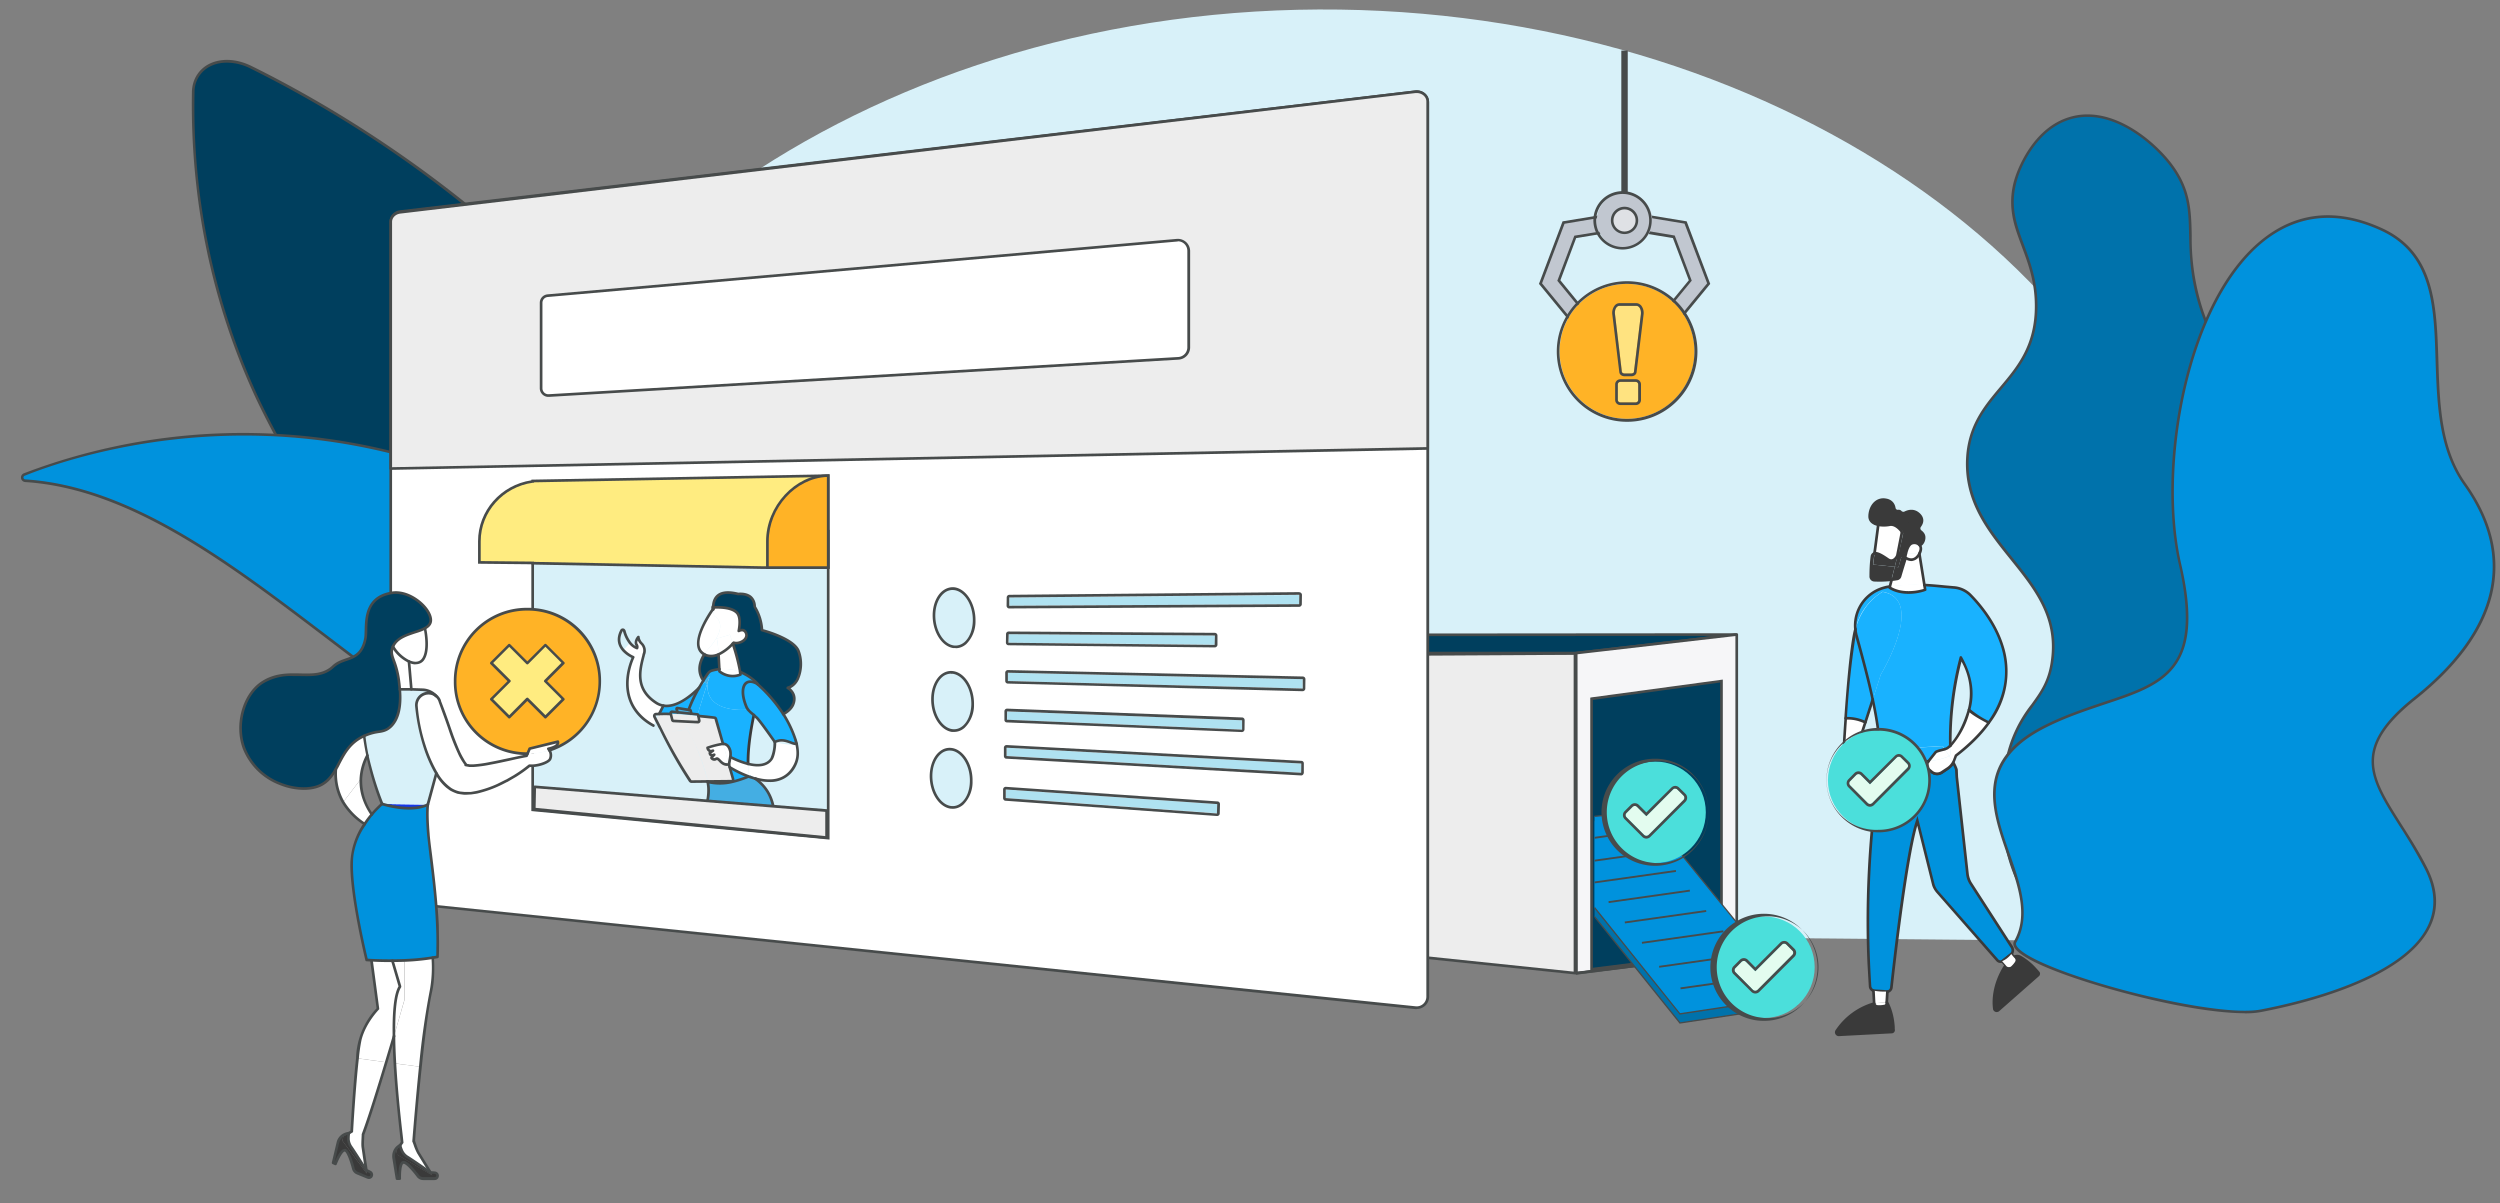
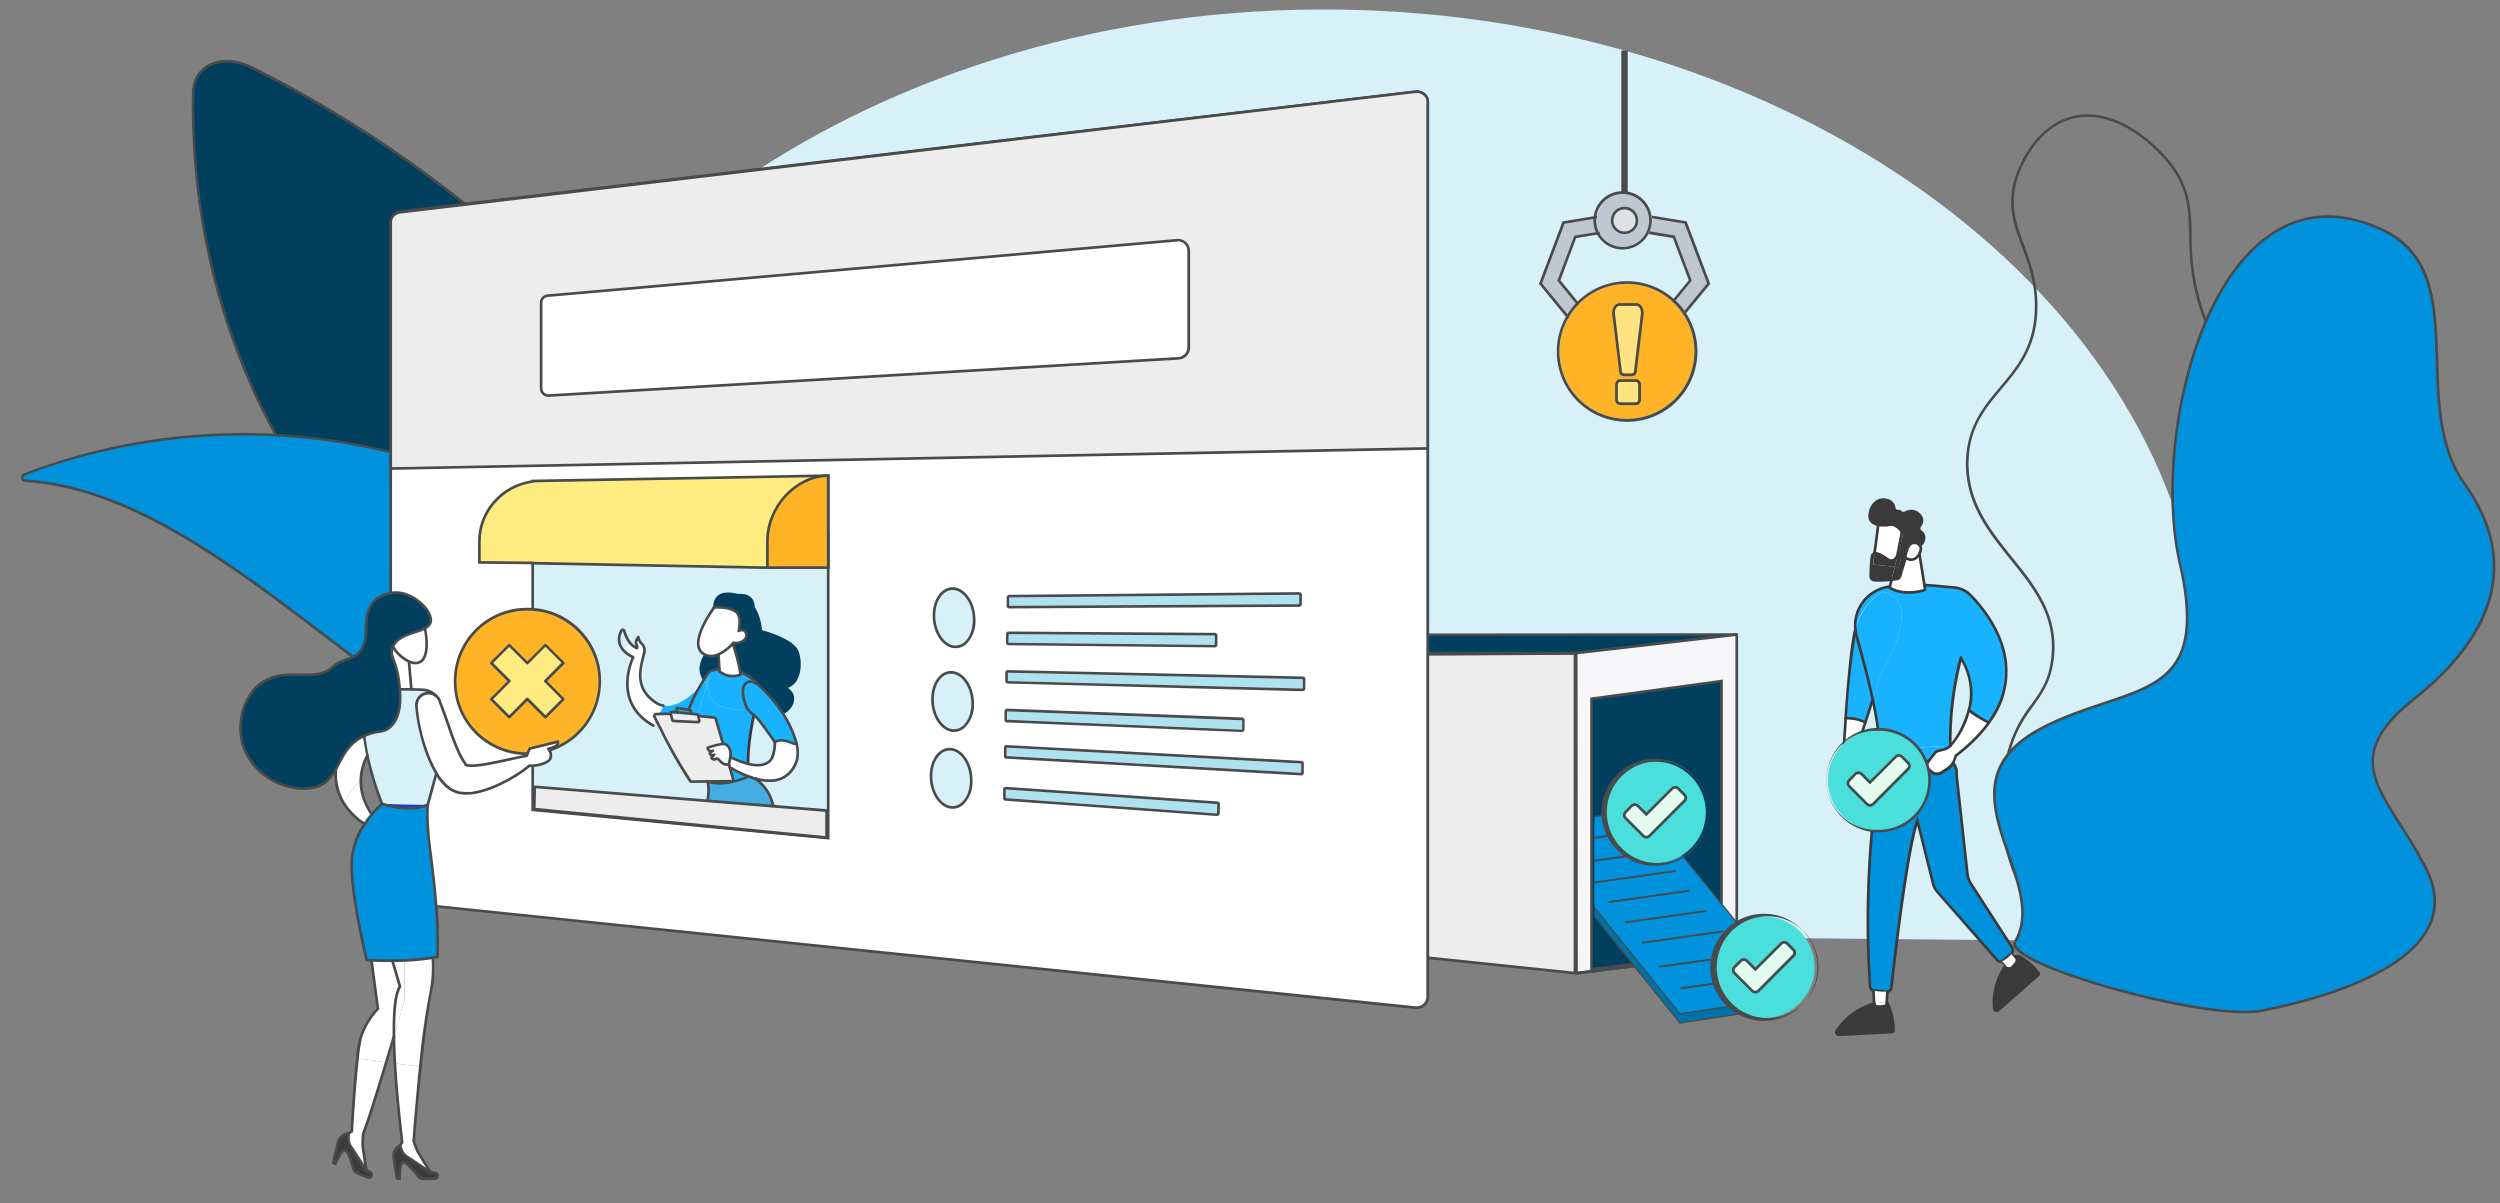
<svg xmlns="http://www.w3.org/2000/svg" viewBox="0 0 1867 898.7">
  <rect x="0" y="0" width="1867" height="898.7" fill="#808080" stroke="none" />
  <defs>
    <clipPath id="a">
      <path fill="none" d="M1190.8 558.4h197v241.2h-197z" />
    </clipPath>
    <clipPath id="b">
      <circle cx="1317.3" cy="722.3" r="37.9" fill="none" />
    </clipPath>
    <clipPath id="c">
      <circle cx="1236" cy="606.6" r="37.9" fill="none" />
    </clipPath>
  </defs>
  <path d="m1622.1 703.3-1066.5-10c-46.8-75.2-229.7-148.7-220-234 26.6-233 292-444 633.5-452 336-7.7 626.9 183.8 670.9 435.1 16.1 92.4 27 181.6-17.9 260.9Z" fill="#d8f1f9" />
  <path fill="#ededed" d="m996.7 708 179.5 18.7V488.1l-179.5 1V708z" />
  <path d="M1176.2 727.7 996.5 709a1 1 0 0 1-.9-1V489.1c0-.5.5-1 1-1l179.5-1c.3 0 .5.1.7.3.2.2.3.4.3.7v238.6a1 1 0 0 1-1 1Zm-178.5-20.6 177.5 18.5V489l-177.5 1v217Z" fill="#474b4b" />
  <path d="M187.2 50.1c-10.1-5-21-5.7-29.4-2s-13.4 11.3-13.6 20.7c-6.1 346.2 309 520 427.7 573a33.8 33.8 0 0 0 30 .3 22.8 22.8 0 0 0 11.2-23.3c-37.8-346-319-516-426-568.7Z" fill="#003f5e" />
  <path d="M588 646.5c-5.3 0-11-1.3-16.5-3.7-57.2-25.6-167.3-82.6-261-176.9A596 596 0 0 1 191 297.3c-33-71.1-49-148-47.7-228.5.2-9.8 5.5-17.9 14.2-21.7 8.8-3.8 19.8-3 30.2 2.1 51 25.1 149.7 81.1 239.1 174.6 108 112.8 171 245.6 187.4 394.8a23.9 23.9 0 0 1-11.8 24.4 29 29 0 0 1-14.2 3.4ZM169.5 46.8c-4 0-7.8.7-11.2 2.2a21.2 21.2 0 0 0-13 19.8 514.6 514.6 0 0 0 47.5 227.7 594.3 594.3 0 0 0 119.2 168c93.5 94 203.3 150.9 260.4 176.4a32.8 32.8 0 0 0 29 .3 22 22 0 0 0 10.8-22.3C596 470 533 337.6 425.3 225A875 875 0 0 0 186.7 51a39.6 39.6 0 0 0-17.3-4.2Z" fill="#474b4b" />
  <path d="M18.8 359a2.4 2.4 0 0 1-.7-4.6 459.8 459.8 0 0 1 341.4 5.8c147.9 62.4 241.4 130.5 275.2 157.1a11.1 11.1 0 0 1-2.7 19.1c-46.7 19.2-180.2 66-272 18.1C250.4 497.3 140.6 366.8 18.8 359Z" fill="#0092dd" />
  <path d="M456 576.5c-37.3 0-69.6-7-96.4-21C320.4 535 282 505.9 241.5 475 170.3 421 96.7 365 18.7 360a3.4 3.4 0 0 1-1-6.5 460 460 0 0 1 342.2 5.8c147.8 62.4 241.8 130.8 275.4 157.3a12 12 0 0 1 2 17c-1.3 1.7-3 3-5 3.8a562 562 0 0 1-119.2 34.2 361 361 0 0 1-57 4.9ZM182.1 325.3c-79.5 0-140 20.5-163.7 30a1.4 1.4 0 0 0 .5 2.7c78.6 5 152.4 61.2 223.8 115.4 40.5 30.8 78.8 59.9 117.8 80.3 39.3 20.5 90.5 25.8 152.2 16 51-8.2 96.4-25 118.9-34.2a10 10 0 0 0 6.2-10.6 10 10 0 0 0-3.8-6.8c-33.5-26.4-127.3-94.7-275-157a452.6 452.6 0 0 0-176.9-35.8Z" fill="#474b4b" />
  <path d="m628.4 225.1-2.5 5c1.4-.5 2.7-1 4-1.8l-1.5-3.2Z" fill="#44aee3" />
  <path d="M625.9 230.1c1.4-.5 2.7-1 4-1.8l-1.5-3.2" fill="none" stroke="#3a3a3a" stroke-linecap="round" stroke-linejoin="round" />
  <path fill="#003f5e" d="M1177.1 487.7H846.6l95.7-13.5 354.7-.3-119.9 13.8z" />
  <path d="M1177.2 488.7H846.6l-.1-2 95.8-13.5 354.7-.3.1 2-120 13.8Zm-316.4-2h316.3l102.4-11.8-337.2.3-81.5 11.5Z" fill="#474b4b" />
  <path fill="#f6f6f8" d="m1177.1 487.7 119.9-13.8v237.7l-119.7 15.3-.2-239.2z" />
  <path d="M1177.3 727.9a1 1 0 0 1-1-1l-.2-239.2c0-.5.4-1 1-1l119.8-13.8c.3 0 .6 0 .8.2.2.2.3.5.3.8v237.7c0 .5-.4.9-.9 1l-119.7 15.3h-.1Zm.8-239.3.2 237.1 117.7-15V475l-117.9 13.6Z" fill="#474b4b" />
  <path fill="#003f5e" d="M1188.6 521.8V723.9l97-12.2V508.6l-97 13.2z" />
  <path d="M1187.6 725V521l.9-.2 98.1-13.3v205l-99 12.5Zm2-202.3v200l95-12v-201l-95 13Z" fill="#474b4b" />
  <path fill="#f6f6f8" d="m1177.5 726.8-.1-.1 119.3-14.9.4.4" />
  <path d="M1177.5 727.8a1 1 0 0 1-.8-.4l-.1-.1a1 1 0 0 1-.1-1c.1-.3.4-.5.8-.6l119.3-14.9c.3 0 .6.1.8.3l.4.4a1 1 0 1 1-1.4 1.4L1178 727.6a1 1 0 0 1-.6.2Z" fill="#474b4b" />
  <path fill="#c1c7d0" d="m1179.1 246.8-28.7-35 17.2-45.6 44.6-7.4 2 11.9-37.8 6.2-12.3 32.6 24.3 29.7-9.3 7.6z" />
  <path d="m1179 248.2-29.7-36.2 17.6-46.7 46.2-7.6 2.3 13.8-38.3 6.3-11.8 31.5 24.5 30-10.8 8.9Zm-27.4-36.6 27.7 33.8 7.7-6.4-24-29.3 12.7-33.7 37.4-6.1-1.7-10-43 7.2-16.8 44.5Z" fill="#474b4b" />
  <path fill="#c1c7d0" d="m1247.3 246.8-9.3-7.6 24.3-29.7-12.2-32.6-37.9-6.2 2-11.9 44.6 7.4 17.2 45.6-28.7 35z" />
  <path d="m1247.4 248.2-10.8-9 24.6-29.9-11.9-31.5-38.2-6.3 2.3-13.8 46.2 7.6 17.6 46.7-29.7 36.2Zm-8-9.2 7.8 6.3 27.7-33.7L1258 167l-43-7.1-1.7 9.8 37.4 6.2 12.7 33.7-24 29.3ZM1210.8 37.8h4.8v107.7h-4.8z" fill="#474b4b" />
  <circle cx="1213.2" cy="164.6" r="20.7" fill="#c1c7d0" />
  <path d="M1213.2 186.3a21.8 21.8 0 1 1 0-43.5 21.8 21.8 0 0 1 0 43.5Zm0-41.4a19.8 19.8 0 1 0 0 39.5 19.8 19.8 0 0 0 0-39.5Z" fill="#474b4b" />
  <circle cx="1213.2" cy="164.6" r="9.2" fill="#dfe1e5" />
  <path d="M1213.2 174.8a10.2 10.2 0 1 1 0-20.4 10.2 10.2 0 0 1 0 20.4Zm0-18.4a8.2 8.2 0 1 0 0 16.5 8.2 8.2 0 0 0 0-16.5Z" fill="#474b4b" />
  <rect x="950.1" y="471.6" width="59.7" height="31.4" rx="4.8" ry="4.8" fill="#0c6af5" stroke="#3a3a3a" stroke-miterlimit="10" />
  <g clip-path="url(#a)">
    <path fill="#0072ab" d="m1341.6 750.7-87 13.2-116.1-144.5 1.2-5.3 90-1.1 111.9 131v6.7z" />
    <path d="m1254.3 764.5-.1-.2-116.3-144.8 1.4-5.9 90.6-1.1.2.2 112 131v7.5l-87.8 13.3ZM1139 619.3l115.8 144.1 86.3-13.1v-6.2l-111.6-130.6-89.4 1-1 4.8Z" fill="#474b4b" />
    <path fill="#0092dd" d="m1341.6 744-87 13.2-114.9-143.1 90-7.9L1341.6 744z" />
    <path d="M1254.5 757.7c-.1 0-.2 0-.3-.2l-114.9-143v-.6c0-.2.2-.3.4-.3l90-7.9c.2 0 .3 0 .4.2L1342 743.6v.5c0 .2-.1.3-.3.4l-87 13.2h-.1Zm-113.8-143.2 114 142.1 86-13-111.2-136.9-88.8 7.8Z" fill="#474b4b" />
    <path fill="#474b4b" d="m1254.9 737.4 60.7-8.6.2 1.4-60.7 8.6zM1239 721.3l60.7-8.6.2 1.4-60.8 8.6zM1226.1 703.4l60.8-8.6.2 1.4-60.8 8.6zM1213.3 688.2l60.8-8.6.2 1.4-60.8 8.6zM1201.2 673l60.7-8.6.2 1.4-60.7 8.6zM1190.7 658.3l60.8-8.6.2 1.4-60.8 8.6zM1179.7 643.6l60.8-8.6.2 1.4-60.8 8.6zM1168.6 628.1l60.7-8.6.2 1.4-60.7 8.6z" />
  </g>
  <circle cx="1317.3" cy="722.3" r="37.9" fill="#4bdfdb" />
  <path d="M1317.3 684.4a38 38 0 1 1 0 75.8 38 38 0 0 1 0-75.8m0-2a40 40 0 1 0 0 80 40 40 0 0 0 0-80Z" fill="#474b4b" />
  <g clip-path="url(#b)">
    <path d="M1309.2 739.3 1296 726c-.8-.8-.8-2.2 0-3l4.7-4.8c.9-.8 2.3-.8 3.1 0l7.1 7.1 20-20c.9-.8 2.3-.8 3.1 0l4.7 4.7c.8.8.8 2.2 0 3l-26.2 26.3c-.9.9-2.3.9-3.2 0Z" fill="#e3fcef" />
    <path d="M1332.3 704.7c.6 0 1.2.2 1.6.6l4.7 4.7c.8.8.8 2.2 0 3l-26.2 26.3c-.5.4-1 .6-1.6.6s-1.1-.2-1.6-.6L1296 726c-.8-.8-.8-2.2 0-3l4.7-4.8c.5-.4 1-.6 1.6-.6s1.1.2 1.5.6l7.1 7.1 20-20c.4-.4 1-.6 1.6-.6m0-2c-1.2 0-2.2.4-3 1.2l-18.6 18.6-5.6-5.7a4.2 4.2 0 0 0-6 0l-4.7 4.7a4.2 4.2 0 0 0 0 6l13.3 13.2a4.2 4.2 0 0 0 6 0l26.2-26.2a4.2 4.2 0 0 0 0-6l-4.7-4.6a4.2 4.2 0 0 0-3-1.2Z" fill="#474b4b" />
  </g>
  <circle cx="1236" cy="606.6" r="37.9" fill="#4bdfdb" />
  <path d="M1236 568.6a38 38 0 1 1 0 75.9 38 38 0 0 1 0-75.9m0-2a40 40 0 1 0 0 80 40 40 0 0 0 0-80Z" fill="#474b4b" />
  <g clip-path="url(#c)">
    <path d="m1228 623.6-13.3-13.3c-1-.9-1-2.3 0-3.1l4.6-4.7c.9-.9 2.3-.9 3.1 0l7.1 7 20-20c.9-.8 2.3-.8 3.1 0l4.7 4.7c.8.9.8 2.3 0 3.2l-26.2 26.2c-.9.8-2.3.8-3.1 0Z" fill="#e3fcef" />
    <path d="M1251 589c.6 0 1.2.1 1.6.6l4.7 4.6c.8.9.8 2.3 0 3.1l-26.2 26.3c-.5.4-1 .6-1.6.6s-1.1-.2-1.6-.6l-13.3-13.3c-.8-.9-.8-2.3 0-3.1l4.7-4.7c.5-.4 1-.6 1.6-.6s1.1.2 1.5.6l7.1 7 20-20c.4-.4 1-.6 1.6-.6m0-2c-1.1 0-2.2.5-3 1.3l-18.6 18.5-5.6-5.6a4.2 4.2 0 0 0-6 0l-4.7 4.7a4.2 4.2 0 0 0 0 5.9l13.3 13.3a4.2 4.2 0 0 0 6 0l26.2-26.2a4.2 4.2 0 0 0 0-6l-4.7-4.6a4.2 4.2 0 0 0-3-1.3Z" fill="#474b4b" />
  </g>
-   <path d="M1526 681.1c-29.5-20.8-34.8-75.3-27.6-111.8 8.4-42.7 30.5-43.8 34.4-77.5 7.4-62.8-66-84.6-63.5-148.4 2-52.3 51.7-57.5 51.3-115.4-.3-41.8-26.4-59.2-14.7-95.7 1-3 12.3-36.5 40.9-44.4 28.8-7.9 58.5 15 73 33.4 27.1 34 7 57.9 24.4 110 23.5 71 74.5 68.6 81 124.4 5.5 46.1-28.1 58.3-21.1 109.4 6.5 47.3 37.8 54 39 86.2 3.1 74.3-157.1 172.3-217.2 129.8Z" fill="#0072ab" />
  <path d="M1563 692.4c-14.2 0-27.2-3-37.7-10.4-28.6-20.2-35.7-73.3-27.9-112.9A98.3 98.3 0 0 1 1517 526c7-9.7 13-18 14.8-34.2 3.8-31.6-13-52.3-30.6-74.2-16.8-20.9-34.2-42.5-33-74.2 1-25.4 13.4-40.1 25.4-54.4 12.9-15.3 26.2-31.2 26-61-.1-18-5-31.2-9.8-44-3-8.2-6-15.9-7.2-24.2a58.3 58.3 0 0 1 2.4-27.7c1.2-3.7 12.6-37.1 41.5-45 30.7-8.5 61 17.2 74.1 33.6 15.4 19.4 15.8 36 16.2 55.1a172 172 0 0 0 8.3 55.3c11.7 35.1 30.2 52.2 46.5 67.3 16.8 15.5 31.3 29 34.6 57.3 2.7 22.5-4 37.4-10.5 51.8-7 15.5-14.2 31.4-10.6 57.5a97.4 97.4 0 0 0 22.8 50.4c8.4 11 15.6 20.5 16.3 36 .7 19-9 40.5-28 62.4A252 252 0 0 1 1648 667c-25.9 14.1-57.7 25.5-85 25.5Zm-4-605.1c-4 0-8 .5-12 1.6-27.8 7.6-39 40-40.1 43.7-6.5 20.2-1.3 34.3 4.8 50.6 4.5 12.3 9.8 26.3 9.9 44.8.2 30.4-13.4 46.6-26.5 62.2-12.3 14.7-24 28.5-24.9 53.2-1.1 31 16 52.2 32.5 72.8 17.2 21.3 35 43.3 31.1 75.7-2 16.7-8.4 25.7-15.2 35.2-7 9.7-15 20.8-19.2 42.4a165 165 0 0 0 0 61.4c3.1 16 10.4 37.6 27 49.4a62.5 62.5 0 0 0 36.7 10.1c27 0 58.4-11.3 84-25.2 67-36.5 96.2-84.6 95-113.9-.6-14.8-7.6-24-15.8-34.8-9.3-12.2-19.8-26-23.2-51.3-3.7-26.7 3.6-43 10.7-58.6 6.7-14.8 13-28.8 10.4-50.8-3.2-27.6-17.4-40.8-34-56-16.5-15.3-35.2-32.6-47-68.2-7.6-23-8-40.5-8.4-55.9-.4-19.6-.8-35-15.7-53.8-11.1-14-34.8-34.6-60.2-34.6Z" fill="#474b4d" />
  <path d="M1505 703.3c27.5-48.9-64-118 22.9-161.1 63.7-31.7 124-17.6 100.2-120.5-23.8-103 28.6-305.7 150-250.6 69.7 31.6 19.8 130.3 62.6 190.4 40.7 57.2 22.5 112.4-37.4 160.1-60 47.7-20.3 70.8 8.3 126.6 34.3 67.2-72.7 97-123.2 106.6-40.7 7.8-192.8-35-183.5-51.5Z" fill="#0092dd" />
  <path d="M1676.4 756.7c-17.4 0-47-3.8-88.7-14.8-33.4-8.8-75.2-22.9-82.9-33.6-1.7-2.5-1.4-4.3-.7-5.5 10.8-19 3-41-5-64.2-12.2-34.9-24.8-71 28.3-97.3 15-7.5 30.2-12.5 43.5-17 21.7-7.2 40.5-13.4 51.3-27.4 7.3-9.5 15.8-27.6 5-75-8.5-36.5-7.4-85.4 2.9-131 11.4-50.3 32-89.9 58.4-111.4 26.1-21.4 56.4-24.5 90-9.3 40 18.1 41.2 57.7 42.5 99.5 1 32.1 2 65.3 20.5 91.3 39.1 54.9 26.1 110.7-37.6 161.4-46.2 36.8-32.8 57.9-10.6 92.9 6 9.5 13 20.3 19.2 32.5 8.2 16 9 31 2.2 44.7-19.2 39.2-94.6 57.3-126.1 63.3-3 .6-7.1 1-12.2 1Zm-170.6-52.9c-.2.4-.7 1.4.7 3.3 6 8.4 38.8 21.6 81.7 32.9 33.5 8.8 79.8 17.7 100 13.9 31.2-6 106-23.9 124.7-62.2 6.4-13.1 5.7-27.6-2.2-43a393 393 0 0 0-19-32.3c-22-34.8-36.6-57.7 11-95.6 62.7-50 75.6-104.8 37.2-158.7-18.8-26.4-19.9-60-21-92.3-1.2-41.3-2.4-80.2-41.2-97.8-32.8-14.9-62.4-11.8-88 9-25.9 21.3-46.4 60.5-57.7 110.3-10.2 45.3-11.3 94-3 130.2 18.4 79.5-13.4 90.1-57.5 104.7-13.2 4.5-28.3 9.4-43.2 16.9-23.1 11.5-35.4 25.9-37.5 44-2 16.2 4.2 33.8 10.2 50.8 7.9 22.6 16 46 4.8 66Z" fill="#474b4d" />
  <path d="m299.1 674.1 758 78.4c4.9.5 9-3.2 9-8V76.5c0-4.8-4.2-8.6-9-8L299 158c-4.1.5-7.2 4-7.2 8.1V666c0 4.2 3.2 7.7 7.3 8.1Z" fill="#fff" />
  <path d="M1058 753.6h-1L299 675a9.1 9.1 0 0 1-8.2-9.1V166c0-4.6 3.5-8.5 8-9L1057 67.5a9.2 9.2 0 0 1 10.3 9v667.8a9.2 9.2 0 0 1-9.2 9.2Zm0-684.1h-.8l-758 89.5a7.2 7.2 0 0 0-6.4 7.1V666c0 3.7 2.8 6.7 6.4 7.1l758 78.4a7.2 7.2 0 0 0 8-7V76.5a7.2 7.2 0 0 0-7.2-7.1Z" fill="#474b4b" />
  <path d="m299 158.5 758-90c4.9-.5 9.2 2.9 9.2 7.2v259.2l-774.4 15V165.7c0-3.7 3-6.8 7.2-7.2Z" fill="#ededed" />
  <path d="M291.8 350.9a1 1 0 0 1-.7-.3 1 1 0 0 1-.3-.7V165.7c0-4.2 3.5-7.7 8-8.2l758.1-90c2.8-.2 5.6.6 7.6 2.4a7.8 7.8 0 0 1 2.7 5.8v259.2c0 .5-.5 1-1 1l-774.4 15ZM1058 69.5h-.9l-758 90c-3.6.4-6.3 3-6.3 6.2v183.2l772.4-15V75.7c0-1.6-.7-3.1-2-4.3a7.7 7.7 0 0 0-5.2-1.9Z" fill="#474b4b" />
  <path fill="#d8f1f9" d="m397.8 605.6 220.7 21.1V397.5H397.8v208.1z" />
  <path d="m619.5 627-222.7-21.3v-210h222.7V627Zm-220.7-23 218.7 20.8v-227H398.8v206.1Z" fill="#474b4b" />
  <path d="M409.9 295.4 880 267.6a8.1 8.1 0 0 0 7.6-8.2v-72c0-4.7-4-8.5-8.8-8L409 220.8c-2.8.2-5 2.6-5 5.4v63.7c0 3.2 2.6 5.7 5.8 5.5Z" fill="#fff" />
  <path d="M409.5 296.4c-1.6 0-3.2-.6-4.4-1.8a6.4 6.4 0 0 1-2-4.7v-63.7c0-3.4 2.5-6.1 5.9-6.4l469.8-41.4a9.2 9.2 0 0 1 10 9v72c0 4.9-3.8 8.9-8.7 9.2L410 296.4v-1 1h-.4Zm470-116h-.6l-469.8 41.4c-2.3.2-4 2-4 4.4v63.7a4.4 4.4 0 0 0 4.7 4.5L880 266.6a7.2 7.2 0 0 0 6.7-7.2v-72a7.1 7.1 0 0 0-7.1-7.2Z" fill="#474b4b" />
  <path fill="#afe2f1" d="m753.7 452.4 216.5-1.2.1-6.9-216.5 1.9-.1 6.2z" />
  <path d="m970.3 444.3-.1 6.9-216.5 1.2v-6.2l216.6-2m0-2-216.5 2c-1.1 0-2 .9-2 2l-.1 6.2c0 .5.2 1 .6 1.4.3.4.8.6 1.4.6l216.5-1.2c1 0 2-.9 2-2l.1-6.8v-.1a2 2 0 0 0-2-2Zm0 4Z" fill="#474b4b" />
  <path fill="#afe2f1" d="m753.2 480 154 1.5.1-6.9-154-1-.1 6.4z" />
  <path d="m753.3 473.6 154 1-.2 7-154-1.6.2-6.4m0-2c-1.1 0-2 .8-2 2l-.1 6.3a2 2 0 0 0 2 2l154 1.6c1 0 2-.9 2-2v-6.9a2 2 0 0 0-2-2l-153.9-1Z" fill="#474b4b" />
  <path fill="#afe2f1" d="m752.7 508.6 220.1 5.6.1-7-220.1-4.8-.1 6.2z" />
  <path d="m752.8 502.4 220.1 4.8v7l-220.2-5.6v-6.2m0-2a2 2 0 0 0-2 2v6.1c0 1.1.8 2 2 2l220 5.7h.1c.5 0 1-.2 1.4-.6.4-.3.6-.8.6-1.4l.1-7a2 2 0 0 0-2-2l-220-4.8h-.1Z" fill="#474b4b" />
  <path fill="#afe2f1" d="m752.1 537.6 175.4 7.2.2-6.9-175.5-6.6-.1 6.3z" />
  <path d="m752.2 531.3 175.4 6.6v7L752 537.5l.1-6.3m0-2a2 2 0 0 0-2 2v6.3c-.1 1 .7 2 1.8 2l175.4 7.2h.1a2 2 0 0 0 2-2l.1-6.9c0-1-.8-2-1.9-2l-175.4-6.6Z" fill="#474b4b" />
  <path fill="#afe2f1" d="m751.6 564.6 220.1 12.5.1-6.9-220-11.8-.2 6.2z" />
  <path d="m751.8 558.4 220 11.8-.1 6.9-220-12.5v-6.2m0-2a2 2 0 0 0-2 2v6.2c0 1 .7 2 1.8 2l220 12.5h.2c.5 0 1-.2 1.3-.5.4-.4.6-1 .7-1.5v-6.9c.1-1-.7-2-1.8-2l-220-11.8h-.1Z" fill="#474b4b" />
  <path fill="#afe2f1" d="m751.1 596 157.8 11.4.2-6.9-157.9-10.9-.1 6.4z" />
  <path d="M751.2 589.6 909 600.5l-.2 7L751.1 596v-6.4m0-2a2 2 0 0 0-2 2v6.4c0 1 .8 2 1.8 2l157.9 11.4h.1c.5 0 1-.2 1.4-.5.4-.4.6-.9.6-1.4l.2-7c0-1-.8-2-1.9-2l-157.9-10.9h-.1Z" fill="#474b4b" />
  <ellipse cx="712.5" cy="461.3" rx="14.9" ry="21.8" transform="rotate(-5.5 712 461)" fill="#d8f1f9" />
  <path d="M713.6 484H712c-8.8-1.3-15.7-12.4-15.5-24.9.1-7.3 2.8-13.9 7-17.5 2.9-2.4 6.2-3.4 9.5-3 8.8 1.4 15.7 12.5 15.5 25a23.7 23.7 0 0 1-7 17.5c-2.4 2-5 3-7.8 3Zm-2.2-43.4a10 10 0 0 0-6.5 2.5c-3.9 3.3-6.3 9.3-6.4 16-.2 11.5 6 21.8 13.7 22.9 2.8.4 5.6-.4 8-2.4 3.8-3.3 6.2-9.3 6.3-16.1.2-11.5-6-21.7-13.8-22.8l-1.3-.1Z" fill="#474b4b" />
  <ellipse cx="711.4" cy="523.9" rx="14.9" ry="21.8" transform="rotate(-5.5 710.8 523.5)" fill="#d8f1f9" />
  <path d="M712.5 546.6h-1.7c-8.7-1.4-15.7-12.5-15.4-25 .1-7.3 2.8-13.8 7-17.5 2.9-2.4 6.1-3.4 9.5-2.9 8.8 1.3 15.7 12.4 15.5 24.9a23.7 23.7 0 0 1-7.1 17.5c-2.3 2-5 3-7.8 3Zm-2.3-43.5a10 10 0 0 0-6.5 2.5c-3.8 3.3-6.2 9.3-6.3 16.1-.2 11.5 6 21.7 13.7 22.8 2.8.4 5.5-.4 7.9-2.4 3.9-3.3 6.2-9.3 6.4-16 .2-11.5-6-21.7-13.8-22.9h-1.4Z" fill="#474b4b" />
  <ellipse cx="710.3" cy="581.2" rx="14.9" ry="21.8" transform="rotate(-5.5 709.8 580.8)" fill="#d8f1f9" />
  <path d="m711.5 604-1.7-.1c-8.8-1.3-15.7-12.4-15.5-24.9.2-7.3 2.8-13.9 7.1-17.5 2.8-2.4 6-3.4 9.5-2.9 8.7 1.3 15.7 12.4 15.4 24.8a23.7 23.7 0 0 1-7 17.6c-2.4 2-5 3-7.8 3Zm-2.3-43.5a10 10 0 0 0-6.5 2.5c-3.9 3.3-6.3 9.3-6.4 16-.2 11.5 6 21.8 13.8 22.9 2.8.4 5.5-.4 7.8-2.4 4-3.3 6.3-9.3 6.4-16.1.2-11.4-6-21.7-13.7-22.8l-1.4-.1Z" fill="#474b4b" />
  <path d="M596.2 486c3.8 9.7 1.7 25-8 27.7 0 0 7.7 4 3.8 12.8a15 15 0 0 1-7 6.8 108 108 0 0 0-19.1-22.3l-1.4-1.7a37.1 37.1 0 0 0-11.7-7.5c-.8-6-3.5-15-5.5-21.2l.6-.6c4 1.3 11.6-2.4 9-7.5-1.1-2.4-3.2-2.3-5.2-1.3.9-4.6 1.3-10.6-1.3-13.5-4.5-5-17-4-17-4l-1 1.2a2 2 0 0 1-.2-1.6l.4-.9c.5-5.9 4-12.6 18.7-8.8 0 0 12-1.7 12.3 9.6 3.2 5.3 5 11.2 5.4 17.4 0 0 23.5 6 27.2 15.5Z" fill="#003f5e" />
  <path d="M595 555.5c1 5.5 1.5 10.8-1.7 16.6-6.5 12-18.4 12.4-29.1 9.5-1.1-.9-2.3-1.6-3.6-2.4l-1.2.5c-.4-3-.7-6.1-.7-9.2 6.5 1.6 13.7 1.7 17.4-3.7a28.4 28.4 0 0 0 2.5-12.7 55.8 55.8 0 0 0 16.2 2.1h.1-.1c0-.2.2-.3.1-.4s0-.2 0-.3Z" fill="#fff" />
  <path d="M595 555.5c0 .1-.1.2 0 .2l-.2.4c-3-2-16.1-2-16.1-2 7-3.6 12.3 1.7 16.3 1.4ZM594.9 556.2h-.1v-.1l.1.1Z" fill="#fff" />
  <path d="M595 555.5c-4 .3-9.4-5-16.4-1.4 0 0-10-14.4-13.3-18l-.3-.3-.3-.2-1.7-1.5v-.7a19 19 0 0 1-3.8-2.8c-.9-1-1.6-2.2-2-3.4-5.3-13.3-1.2-22 8.4-16.4l.3.2a107 107 0 0 1 19 22.3l-.3.2c3.4 5.5 7.4 12.7 9.2 18l.2.9 1 3.1Z" fill="#19b2ff" />
  <path d="m565.9 511-.3-.2c-9.6-5.6-13.7 3.1-8.5 16.4a12 12 0 0 0 2.1 3.4l-.6-.6s-31.4 3.4-30.2-18.6l-.4-.3 2-6.2s-1.5 2-3.8 4.5l-1-1.2 3.5-5.2c.6-1 1.6-1.7 2.8-2 1.9-.6 3.8-1 5.7-1.2v1.5a15.6 15.6 0 0 0 15.8 2.5l-.2-2a37.2 37.2 0 0 1 13.1 9.2ZM563.1 533.4l-.1.6a96.5 96.5 0 0 0-3.8-3.4c1.2 1.1 2.5 2 3.9 2.8Z" fill="#19b2ff" />
  <path d="m560.7 532 2.3 2c-2.4 11-4.6 24.7-4.4 36.5-4.6-1.2-9-3-13.3-5.2.3-1.4.3-3 0-4.4-.6-2.3-1.8-5.3-5.4-5.3l-5.3-18.7c-.2-.5-.6-.9-1.1-1a523 523 0 0 0-12-1.2v-.5a1 1 0 0 0-.6-.6L528 511l.4.3c-1.2 22 30.2 18.7 30.2 18.7l.6.5 1.5 1.5Z" fill="#19b2ff" />
  <path d="m560.6 579.2 3.6 2.3c-1.6-.4-3.2-.9-4.7-1.5v-.3l1-.5Z" fill="#44aee3" />
  <path d="m523 616.3 4.3-14.2c3.3-11.3 1.2-18.2 1.2-18.2h.3c5.8 1.5 12 1.5 17.8 0 4.2-1 8.4-2.3 12.4-4l.5.1 4.7 1.6c14 10.1 14.8 26.7 13.5 40-.1 1-54.7-5.3-54.7-5.3Z" fill="#44aee3" />
  <path d="M559.4 579.7v.3l-.4-.2.4-.1Z" fill="#44aee3" />
  <path d="m559.4 579.7-.4.2a86.4 86.4 0 0 1-14-7l-.7-2s.7-2.8 1-5.6c4.3 2.2 8.7 4 13.3 5.2 0 3 .3 6.1.8 9.2ZM557 472.5c2.5 5.1-5.2 8.9-9.1 7.5l-.6.6-2.2-6.6-9.8 3-.4-.3c7.4-12.5-1.5-16.6-1.5-16.6-.5-1.7-.7-3.3-.8-5l-.1-.2.9-1.3s12.5-1 17 4.1c2.6 2.9 2.2 8.9 1.3 13.5 2-1 4-1.1 5.3 1.3ZM552.8 501.8l.2 2c-5.3 2-11.3 1.1-15.7-2.5v-1.5a33 33 0 0 1 15.5 2Z" fill="#fff" />
  <path d="M547.3 480.6c2 6.1 4.7 15.2 5.5 21.2a33 33 0 0 0-15.6-2 547 547 0 0 0-.6-11.1c4.3-2 8.2-5.4 10.7-8Z" fill="#fff" />
  <path d="M546.5 583.4a1.3 1.3 0 0 0 1-1.7l-2.6-8.8c4.5 2.7 9.2 5 14 7-4 1.7-8 3-12.3 4l-.1-.5Z" fill="#19b2ff" />
  <path d="M547.5 581.7a1.3 1.3 0 0 1-1 1.7h-.3l-17.5.2a146.2 146.2 0 0 0-15.7-39.4c2-.7 3.7-1.6 5.4-2.7l.7-2.3h2.2c.5 0 1-.3 1-.9v-.1l-.8-3.6 12 1.3c.5 0 1 .4 1 1l5.4 18.7h-1.3c-3.5.7-6.9 1.6-10.2 2.8 0 0 .3 3.4 3.8 2.3l-2.2 1.7s.4 2.7 3.4 1.3l-2 2.2c.5 1.2 2 1.6 3.1 1l.3-.2c1.9-1.2 2.9 3.1 6.8 4l3.3 2.2 2.6 8.9Z" fill="#ededed" />
-   <path d="M546.5 583.4v.5c-5.8 1.4-11.9 1.5-17.7 0l-.1-.3 17.5-.2h.3Z" fill="#19b2ff" />
  <path d="M545.4 561c.3 1.4.3 2.8 0 4.3l-.8-.4-1.3 2.4-3.3-11.7c3.6 0 4.8 3 5.4 5.3ZM545.1 474l2.2 6.6a35 35 0 0 1-10.7 8c-.3-5-.7-10-1.3-11.7l9.8-2.9ZM544.3 570.9l.6 2-3.3-2.1c1 .2 1.8.2 2.7 0Z" fill="#fff" />
  <path d="m544.6 564.9.8.4-1 5.6-1.1-3.6 1.3-2.4ZM543.3 567.3l1 3.6c-.9.1-1.8 0-2.7-.1l1.7-3.5Z" fill="#fff" />
  <path d="m540 555.6 3.3 11.7-1.8 3.4.1.1c-3.9-1-5-5.2-6.8-4-1 .7-2.5.5-3.3-.6l-.2-.3 2-2.2c-3 1.4-3.2-1.3-3.2-1.3l2.2-1.7c-3.6 1.1-3.8-2.3-3.8-2.3a68.7 68.7 0 0 1 11.5-2.8Z" fill="#fff" />
  <path d="m536.6 488.7.6 11c-2 .3-3.8.6-5.7 1.2-1.2.3-2.1 1-2.8 2l-3.4 5.3c-2.7-3.6-5.2-10.2.7-19.6 3.5 2 7.2 1.5 10.6 0Z" fill="#003f5e" />
  <path d="M535.3 477c.6 1.6 1 6.6 1.3 11.7a11.8 11.8 0 0 1-10.6 0c1.1-1.8 2.4-3.4 3.7-5 2-2.1 3.7-4.5 5.2-7l.4.3Z" fill="#fff" />
  <path d="M533.4 460s8.9 4.2 1.5 16.7a46.9 46.9 0 0 1-5.1 7 39.8 39.8 0 0 0-3.8 5l-1-.8c-9.8-7 3.8-27.7 7.5-33l.1.2c.1 1.7.4 3.3.8 5Z" fill="#fff" />
  <path d="m530 505-2 6c-.7-.5-1.3-1-1.8-1.7 2.4-2.6 3.7-4.4 3.7-4.4Z" fill="#44aee3" />
  <path d="M528.7 583.6h-12.3c-.4 0-.8-.1-1-.4a346 346 0 0 1-22-38.9 28.8 28.8 0 0 0 19.6-.1l.8 1.5c6.5 9.6 12 27.5 14.9 37.9Z" fill="#ededed" />
  <path d="m528 511-7 22.5h-.3l-4.3-.5-.6-2.2c0-.3-.2-.5-.5-.5l-1-.2c2.2-5.6 4.7-11.1 7.8-16.3l4.2-4.5c.6.6 1.1 1.2 1.8 1.7Z" fill="#19b2ff" />
  <path d="m525.3 508.2 1 1.1a100 100 0 0 1-4.3 4.5l3.3-5.6Z" fill="#19b2ff" />
  <path d="M522.3 538.2c0 .5-.3 1-.8 1H519.2l1.4-4.7 1 .1.7 3.6Z" fill="#ededed" />
  <path d="M521.5 534.2v.5l-.8-.1.3-1c.3 0 .5.3.5.6Z" fill="#19b2ff" />
  <path d="m521 533.5-.4 1-4-.3-3.5-.3v-.2l2.5.4c.4 0 .7-.2.7-.6v-.5l4.3.5h.3Z" fill="#44aee3" />
  <path d="m520.6 534.5-1.5 4.7-6.8-.3c.2-1.7.4-3.4.8-5l3.5.3 4 .3Z" fill="#ededed" />
  <path d="M495.4 527c9.3 1.6 19.6-6.4 26.6-13.2a102 102 0 0 0-7.8 16.3l-8.3-1.4c-.4 0-.7.2-.8.6v.3l.8 2.3-4.1-.4a1 1 0 0 0-1 1.2l.1.5h-8.6l3-6.2Z" fill="#19b2ff" />
  <path d="m519.1 539.2-.7 2.3c-1.7 1.1-3.5 2-5.4 2.7-.6-1.7-.8-3.5-.7-5.4l6.8.4Z" fill="#ededed" />
  <path d="M516.4 533.3a.7.7 0 0 1-.8.8l-2.4-.4.3-1 2.8.3v.2Z" fill="#44aee3" />
  <path d="m515.8 530.8.5 2.2-2.8-.3.8-2.6 1 .2c.2 0 .4.2.5.5ZM506 528.8l8.3 1.3-.8 2.6-7.5-.7-.8-2.4c0-.3.1-.7.5-.8h.3Z" fill="#44aee3" />
  <path d="m506 532 7.4.7-.2 1-6.6-.8a.7.7 0 0 1-.5-.5l-.1-.5Z" fill="#44aee3" />
  <path d="M513.2 533.7v.2c-4-.3-8.3-.6-12.1-.7l-.2-.5a1 1 0 0 1 .7-1.1h.3l4.2.4.1.4c0 .3.3.4.6.5l6.4.9Z" fill="#44aee3" />
  <path d="M513.1 534c-.4 1.5-.7 3.2-.8 4.8l-9.4-.4a1 1 0 0 1-.9-.7l-1-4.5c3.9.1 8 .4 12.1.7Z" fill="#ededed" />
  <path d="m502.9 538.4 9.4.5c-.2 1.8 0 3.6.7 5.3a28.8 28.8 0 0 1-19.7.1l-3.3-6.5 2.3-4.6h8.6l1.1 4.5c.1.4.4.7.9.7Z" fill="#ededed" />
  <path d="m495.4 527-3.1 6.2-2.5.1a1.3 1.3 0 0 0-1.1 1.9l1.3 2.6-2 4.1c-3-1.6-5.7-3.5-8.2-5.8-20.7-18.4-7-45.3-7-45.3a22 22 0 0 1-7.3-5.2l5-5.5a11.9 11.9 0 0 0 5.2 4c.3-.9.2-1.8-.3-2.5-1.7-2.5 1.3-5.9 1.3-5.9.2 2 1 3.7 2.4 5a7.3 7.3 0 0 1 1.6 8.1c-2.8 11-7 25.5 9.4 36.2 1.6 1 3.4 1.7 5.3 2Z" fill="#fff" />
  <path d="M488 543a44.7 44.7 0 0 1-8.8-6c-18.8-17-9.8-40.7-7.6-45.7a23 23 0 0 1-6.8-5c-2.8-3.2-5.4-8.5-1.6-15.8a2.1 2.1 0 0 1 3-.9c.4.3.8.8 1 1.3.8 3.2 2.2 6 4.1 8.6 1 1.2 2 2.2 3.4 3l-.1-.3c-2-3.1 1.2-7 1.4-7.1.2-.3.6-.4 1-.3.4 0 .7.4.7.8.2 1.7 1 3.2 2.1 4.3a8.3 8.3 0 0 1 1.9 9.2l-.2.9c-2.8 10.8-6.2 24.2 9.2 34.1 1.5 1 3.1 1.6 4.9 1.9.5 0 .9.6.8 1.1s-.6 1-1.1.9c-2-.4-4-1.1-5.7-2.2-16.6-10.7-12.8-25.5-10-36.3l.2-1v-.1c1.1-2.4.5-5.3-1.3-7.1-1-.8-1.7-1.9-2.2-3-.4.8-.6 2 0 2.7.6 1 .8 2.2.4 3.3a1 1 0 0 1-1.4.6l-.7-.3a13 13 0 0 1-4.9-3.9 26.2 26.2 0 0 1-4.5-9.3h-.2c-2.6 5-2.2 9.6 1.3 13.5a21 21 0 0 0 7 5 1 1 0 0 1 .5 1.3c-.1.3-13.1 26.4 6.7 44.2 2.4 2.2 5.1 4 8 5.6.4.3.6 1 .3 1.4a1 1 0 0 1-.8.5Z" fill="#474b4b" />
-   <path d="M492.3 534.1a1 1 0 0 1-.9-1.5l3.1-6a1 1 0 0 1 1-.6c9 1.5 19-6.2 25.8-13a1 1 0 1 1 1.4 1.5c-7 6.8-17.2 14.6-26.7 13.6l-2.8 5.5a1 1 0 0 1-.9.5ZM525.3 509.2a1 1 0 0 1-.8-.4c-2.5-3.4-5.7-10.6.7-20.7a1 1 0 0 1 1.4-.3c.4.3.6.9.3 1.4-5.5 8.6-3.5 14.8-.8 18.4.3.5.2 1-.2 1.4a1 1 0 0 1-.6.2ZM585 534.3a1 1 0 0 1-1-.5 1 1 0 0 1 .5-1.4c3.2-1.7 5.6-3.9 6.6-6.3a8.5 8.5 0 0 0-3.3-11.5c-.4-.2-.6-.6-.5-1s.3-.8.7-.9a11 11 0 0 0 6.8-6c2.8-5.6 3-14 .5-20.2-3.5-8.9-26.3-14.9-26.6-15a1 1 0 0 1-.7-.9 35.8 35.8 0 0 0-5.4-17.4c0-2.9-1-5-2.7-6.5-3.3-2.8-8.4-2.1-8.5-2.1a1 1 0 0 1-.4 0c-6.3-1.6-11-1.4-13.8.7-2 1.4-3.3 3.9-3.6 7.2l-.1.5-.3.6.1.8a1 1 0 1 1-1.6 1c-.5-.7-.7-1.6-.4-2.4 0-.3.2-.6.4-.9.3-3.8 1.8-6.7 4.3-8.5 3.4-2.4 8.6-2.7 15.4-1 1-.1 6.2-.5 9.8 2.5 2 1.8 3.3 4.4 3.4 7.8 3.1 5.1 5 11 5.4 17 4 1 23.6 6.9 27.2 15.8a28.8 28.8 0 0 1-.7 22c-1.5 3-3.6 5-6.1 6.3 2.2 2 5.6 6.2 2.6 13-1.3 2.7-4 5.3-7.6 7.2a1 1 0 0 1-.4.1Z" fill="#474b4b" />
  <path d="M514.3 531.1a1 1 0 0 1-1-1.3c2.1-5.7 4.7-11.3 7.8-16.5l3.3-5.6c1.3-2 2.5-4 3.5-5.3.8-1.2 2-2 3.3-2.5 2-.5 4-1 6-1.1.5-.1 1 .3 1 .8.1.6-.3 1-.8 1.1a32 32 0 0 0-5.6 1.1c-1 .3-1.7.9-2.3 1.7a163 163 0 0 0-6.7 10.8c-3 5.2-5.5 10.6-7.6 16.2a1 1 0 0 1-1 .7Z" fill="#474b4b" />
  <path d="M528.8 585a1 1 0 0 1-1-1l-.1-.2a1 1 0 0 1 .7-1.2 1 1 0 0 1 1.2.7l.2.7c0 .5-.5 1-1 1Zm-1-1ZM558.6 571.5a1 1 0 0 1-1-1c-.2-12.4 2.3-26.8 4.4-36.7a1 1 0 0 1 1.2-.8c.5.2.9.7.8 1.2-2.1 9.8-4.5 24-4.3 36.3 0 .5-.5 1-1 1Z" fill="#3a3a3a" />
  <path d="M565.9 512a1 1 0 0 1-.9-.5l-1.2-1.5a36.2 36.2 0 0 0-11.4-7.2 1 1 0 0 1-.6-1.3 1 1 0 0 1 1.3-.6c4.5 1.8 8.5 4.4 12 7.7.6.5 1.2 1.2 1.6 1.9a1 1 0 0 1-.8 1.5Z" fill="#474b4b" />
  <path d="M547.3 505.9c-3.9 0-7.6-1.3-10.7-3.8a1 1 0 0 1-.3-.8v-1.5l-.7-11c0-.6.4-1 1-1.1.5 0 1 .4 1 1l.6 11v1.1c4 3 9 3.9 13.7 2.3l-.1-1.1a143 143 0 0 0-5.5-21 1 1 0 0 1 2-.6 145.4 145.4 0 0 1 5.7 23.3c0 .5-.3.9-.7 1-2 .8-4 1.2-6 1.2Z" fill="#474b4b" />
  <path d="M531 491a11 11 0 0 1-6.7-2.2c-10.3-7.4 3-28.3 7.3-34.5l1-1.3.7-.4c.6 0 13-1 17.9 4.4 2 2.4 2.7 6.6 1.8 12.7 2.8-.7 4.3 1 4.9 2.4 1 2 .7 4.2-.9 6-2 2.4-6 3.6-8.8 3l-.2.2a35.2 35.2 0 0 1-11 8.3c-2.1 1-4.1 1.4-6 1.4Zm3-36.4-.7.9c-3 4.1-17 25.1-7.8 31.6l1 .7c2.8 1.5 6.1 1.5 9.7 0a34 34 0 0 0 10.4-7.9l.6-.6a1 1 0 0 1 1-.3c2.2.8 5.6-.3 7.3-2.2 1-1.2 1.3-2.5.6-3.9-.6-1-1.4-2-4-.8a1 1 0 0 1-1-.1 1 1 0 0 1-.4-1c1.2-6.1.8-10.6-1-12.6-3.7-4.1-13.6-3.9-15.8-3.8ZM577.6 622.6a1 1 0 0 1-1-1.1c2.5-18.7-1.6-30.8-13-39.1a1 1 0 0 1 1.2-1.6c15.5 11.3 15.5 27.8 13.8 41 0 .4-.5.8-1 .8ZM523.8 617.1l-2-.6 4.6-14.7c3.1-10.8 1.1-17.5 1.1-17.6l-.5-1.7 2 .5a37.5 37.5 0 0 0 17.3 0c4.2-1 8.3-2.4 12.3-4l.8 1.8c-4 1.7-8.3 3.1-12.6 4.1a39.6 39.6 0 0 1-17 .3c.5 2.8 1 8.8-1.5 17.2l-4.5 14.7ZM595 556.5a1 1 0 0 1-1-.7l-1-3.2v-.5l-.2-.3a80 80 0 0 0-8.7-18 107.2 107.2 0 0 0-18.9-22l-.2-.2c-3-1.8-5.7-2-7.2-.6-2.3 1.9-3 7.5.3 15.8a10.8 10.8 0 0 0 3.2 4.5 120.4 120.4 0 0 1 4 3.5l.7.6c3.4 3.6 13 17.5 13.4 18.1.3.5.2 1.1-.3 1.4a1 1 0 0 1-1.3-.2c-.1-.2-10-14.4-13.3-18l-.5-.4a64.2 64.2 0 0 0-4-3.5l-1.6-1.6c-1-1-1.7-2.3-2.2-3.6-3.3-8.3-3.2-15.2.2-18.2 1.4-1.1 4.4-2.6 9.7.5l.2.1.2.3c7.4 6.5 13.9 14.1 19.3 22.4 3.7 5.8 6.7 12 8.9 18.5l.1.3.2.5.9 3.2a1 1 0 0 1-1 1.3Z" fill="#474b4b" />
  <path d="M564.2 582.5h-.3l-4.8-1.5-.5-.2a87 87 0 0 1-14.2-7 1 1 0 0 1 1-1.7c4.5 2.7 9.1 5 14 6.8l.5.2 4.5 1.5a1 1 0 0 1-.2 2Z" fill="#474b4b" />
  <path d="M574.4 584c-3.2 0-6.7-.5-10.5-1.5a1 1 0 0 1 .5-2c13.4 3.7 22.8.7 28-8.9 3-5.4 2.6-10.5 1.7-15.1-1.3-.1-2.7-.6-4.1-1.2-3-1-6.4-2.3-10.3-.6.1 3.2-1 10.3-2.8 12.7-3.3 4.8-9.7 6.2-18.5 4-4.7-1.2-9.2-3-13.5-5.2a1 1 0 0 1-.4-1.4 1 1 0 0 1 1.3-.4c4.2 2.2 8.6 3.9 13.1 5.1 8 2 13.5.9 16.4-3.2a28 28 0 0 0 2.3-12c0-.4.2-.9.6-1 5-2.6 9.1-1 12.4.2 1.7.6 3.1 1.1 4.3 1 .5 0 1 .3 1 .8 1 5.3 1.7 11-1.7 17.3a21 21 0 0 1-19.8 11.4ZM516.4 584.7c-.8 0-1.4-.4-1.9-1a339 339 0 0 1-22-39c-.6-1-1.2-2-1.6-3l-1.8-3.4-1.3-2.7-.2-.8c0-1.3.9-2.4 2.1-2.5l2.6-.1c2.4-.1 5.3-.1 8.7 0 .6 0 1 .5 1 1s-.5 1-1 1a125 125 0 0 0-8.6 0l-2.5.1c-.2 0-.3.2-.3.3v.1l1.3 2.6 1.8 3.5 1.5 3a351.7 351.7 0 0 0 22.2 38.9l29.8-.3h.1l.2-.1v-.3l-3.1-10.8a1 1 0 0 1 .7-1.3 1 1 0 0 1 1.2.7l3.1 10.9v.1a2.3 2.3 0 0 1-1.7 2.8h-.5l-29.8.3ZM540 556.6a1 1 0 0 1-1-.7l-5.4-18.7c0-.2-.1-.2-.2-.3l-12-1.2a1 1 0 1 1 .3-2c5.7.5 10.2 1 11.9 1.3 1 0 1.7.7 2 1.6l5.3 18.7a1 1 0 0 1-1 1.3ZM516.3 534a1 1 0 0 1-1-.8l-.4-2h-.7l-7.8-1.4.6 1.8c.1.6-.1 1.1-.7 1.3a1 1 0 0 1-1.2-.6l-.8-2.4c0-.2-.1-.5 0-.8.1-.9 1-1.5 1.9-1.3l9.3 1.5c.6.1 1.2.6 1.3 1.3l.5 2.2a1 1 0 0 1-1 1.2Zm-1.2-2.7Zm-.3-.3Zm-8.6-1.7Z" fill="#474b4b" />
  <path d="m521.3 540.3-2.2-.1-16.3-.8a2 2 0 0 1-1.7-1.5l-1.2-5v-.6c0-1 1-1.8 2-1.8l18.8 2 .6.1c.6.2 1 .8 1.1 1.4l.8 4v.4a2 2 0 0 1-1.9 1.9Zm0-2Zm-2.1-.1h2l-.7-3.8-18.7-1.9.1.5 1.1 4.4 16.2.8Zm1.3-3.8Zm-18.8-1.9ZM543.3 572a8 8 0 0 1-2-.2c-2.2-.6-3.6-2.1-4.6-3.2-.4-.4-1-1-1.3-1-.1 0-.3 0-.4.2-.8.4-1.7.5-2.6.2-.8-.2-1.5-.8-2-1.6a1 1 0 0 1 .2-1.1l.3-.4-.4-.1c-1.2-.7-1.4-2.1-1.4-2.3 0-.3 0-.7.3-.9l-.4-.3a4 4 0 0 1-1.6-2.8c0-.5.3-1 .7-1a69.1 69.1 0 0 1 11.8-3c4.8.1 6 4.5 6.5 6.1v.1a14 14 0 0 1 0 4.8l-1 5.6a1 1 0 0 1-.9.8h-1.2Zm1-1.1Zm-8.9-5.4c1.1 0 2 1 2.7 1.7 1 1 2 2.2 3.7 2.6l1.7.2.9-4.8c.2-1.4.2-2.8 0-4-.9-3.3-2.2-4.6-4.5-4.7-.4 0-.8 0-1.1.2-3.1.5-6.2 1.3-9.2 2.3l.6.7c.4.3 1 .3 1.8 0a1 1 0 0 1 .9 1.8l-1.7 1.2.3.3c.3.1.8 0 1.4-.3.5-.2 1 0 1.3.3.3.4.2 1-.1 1.3l-1.5 1.6.4.2c.4.1.7 0 1-.1l.2-.1c.4-.3.9-.4 1.2-.4Z" fill="#474b4b" />
  <circle cx="1215.1" cy="262.4" r="50.4" fill="#ffb326" />
  <path d="M1215 212a50.4 50.4 0 1 1 0 100.8 50.4 50.4 0 0 1 0-100.8m0-2a52.5 52.5 0 1 0 .2 105 52.5 52.5 0 0 0-.1-105Z" fill="#474b4b" />
  <path d="M1218.3 279h-5.1c-1 0-1.8-.6-1.9-1.3l-5.2-42.9c-.4-3.4 1-6.4 3.3-6.4h12.6c2.3 0 3.8 3 3.4 6.4l-5.2 43c-.1.6-1 1.1-1.9 1.1Z" fill="#ffe380" />
  <path d="M1222 228.4c2.3 0 3.8 3 3.4 6.4l-5.2 43c0 .6-1 1.1-1.9 1.1h-5.1c-1 0-1.8-.5-2-1.2l-5.1-42.9c-.5-3.4 1-6.4 3.3-6.4h12.6m0-2h-12.6c-1.3 0-2.6.6-3.5 1.7a9 9 0 0 0-1.8 7l5.2 42.9c.2 1.7 1.9 3 3.9 3h5.1c2 0 3.7-1.3 3.9-3l5.2-43a9 9 0 0 0-1.8-6.9c-1-1-2.2-1.7-3.5-1.7Z" fill="#474b4b" />
  <rect x="1208.1" y="285.2" width="15.3" height="15.3" rx="1.8" ry="1.8" fill="#ffe380" />
  <path d="M1221.6 285.2c1 0 1.8.8 1.8 1.8v11.7c0 1-.8 1.8-1.8 1.8H1210c-1 0-1.8-.8-1.8-1.8V287c0-1 .8-1.8 1.8-1.8h11.7m0-2H1210c-2 0-3.8 1.7-3.8 3.8v11.7c0 2.1 1.7 3.8 3.8 3.8h11.7c2.1 0 3.8-1.7 3.8-3.8V287c0-2-1.7-3.8-3.8-3.8Z" fill="#474b4b" />
  <path d="M1371.5 770.3a1.8 1.8 0 0 0 1.6 2.5l39.8-2.1c.7-.1 1.3-.8 1.2-1.6V767c-.9-12.1-5-18.5-5-18.5l-.1 1.1c0 .9-.6 1.6-1.5 1.8-1.9.4-3.9.5-5.8.3-1-.2-1.9-1-2-2a50.7 50.7 0 0 0-28.1 20.3l-.1.4Z" fill="#3a3a3a" />
  <path d="M1371.6 583.9c0 2.9 10.3 3.8 11.7 2.1s.4-17.7.4-17.7l9.3-29a31 31 0 0 0-14.7-2.9l-1.8 30.3s-4.8 14.3-4.9 17.2Z" fill="#fff" />
  <path d="M1378.4 536.4c5-.2 10 .8 14.6 3l5.5-17c-3.5-16.5-8.2-33.8-12-47.4-.4-1.6-.7-3.3-.9-5l-.3 1.3c-2.9 12.4-5.4 42.1-7 65.1Z" fill="#19b2ff" />
  <path d="M1410.3 438.2a29.6 29.6 0 0 0-24.7 31.7 44 44 0 0 1 20.3-28c32.6 6-1.4 61.9-1.4 61.9l-6 18.7c3.5 16.3 6 32 5.1 42.8a3 3 0 0 0 1 2.5l1.4-8 44.8-2.7 1.6 2.4 2-.7 2.1-1.9a240.8 240.8 0 0 1 7.9-66c8.6 15.6 9 28.7 6 39.1a61 61 0 0 0 14.9 9.6c30.3-42.6 0-81-13.6-95-3.4-3.5-8-5.6-12.9-6-5-.3-12.7-1.3-21.7-1.7l.6 3.5s-15 5.5-26.5-1.6l.2-.8-1.1.2Z" fill="#19b2ff" />
  <path d="M1385.6 469.9c.2 1.7.5 3.4 1 5 3.7 13.6 8.4 31 12 47.5l6-18.6s34-56 1.4-61.8c0 0-15 7.4-20.3 27.9Z" fill="#19b2ff" />
  <path d="M1404.6 567.8a753.5 753.5 0 0 0-8 168.7c0 1.5 1 2.8 2.5 3.3l10.4.8a3.5 3.5 0 0 0 3-3.1c1.7-16 11.2-100.7 19.4-124.6l11.7 47.2c.6 2.1 1.6 4.1 3 5.8l45 51.2c.8 1 2.3 1.4 3.5.9l.2-.1 6.9-5.4a4.7 4.7 0 0 0 .2-5.4l-30.8-47.6c-1.3-2-2-4.3-2.3-6.7l-8-72.6-.3-5.2c0-1-1-3-2.4-5.5a13 13 0 0 1-4.1 4.5l-4.4 2.9a6.3 6.3 0 0 1-7.6-.6l-1.9-1.6a4.4 4.4 0 0 1-.5-6l.1-.1c-13 1.5-27.6.5-33.8 0a3 3 0 0 1-1.9-.8Z" fill="#0092dd" />
  <path d="M1409.5 741.6h-.1c-1.2-.2-7.3-.6-10.4-.8h-.3c-1.8-.7-3-2.3-3.1-4.2l-1-17.4c-2.9-67.4 4.4-124 9-151.6l.3-1.8 1.3 1.3c.4.3.8.4 1.2.4 4.6.5 20.1 1.7 33.7 0l2.5-.3-1.7 2.1c-1 1.4-1 3.4.4 4.6l2 1.7a5.3 5.3 0 0 0 6.3.4l4.4-2.9c1.6-1 2.9-2.4 3.8-4.1l.9-1.6.9 1.6c2 3.8 2.4 5.2 2.5 5.9l.2 5.2 8 72.6c.3 2.2 1 4.3 2.1 6.2l30.8 47.7c1.3 2 1.2 4.6-.2 6.5l-.2.2-7 5.5h-.3c-1.7.7-3.5.3-4.7-1.1l-44.9-51.2c-1.5-1.8-2.7-4-3.2-6.2l-10.9-43.7c-8 28.3-17.2 111.2-18.3 121-.2 2-1.8 3.6-3.8 4h-.2Zm-10.2-2.7c1.2 0 8.4.4 10.2.7 1-.2 1.9-1.1 2-2.2 1.8-16.7 11.2-100.8 19.4-124.8l1.1-3.3 12.6 50.5c.5 2 1.5 3.9 2.8 5.5l44.9 51.1c.6.7 1.6 1 2.5.7l6.6-5.3c1-1.2 1-2.9.1-4.1l-30.8-47.7a17.4 17.4 0 0 1-2.4-7l-8-72.7-.3-5.2c0-.3-.2-1.2-1.4-3.6a14 14 0 0 1-3.5 3.3l-4.4 3a7.3 7.3 0 0 1-8.8-.7l-2-1.7a5.4 5.4 0 0 1-1.5-5.6 182.2 182.2 0 0 1-33-.4 750.4 750.4 0 0 0-7.9 167c.1 1.1.8 2 1.8 2.5ZM1408.2 373.2c-8.4-1.3-12.2 7.2-12 13 .3 3.2 3.1 4.9 6.5 5.6l.6-3.9c3.9-7.5 23.2 4.8 23.2 4.8l-5.9 20.9h2.7c.6-3 2-7.3 4.7-8 2-.6 4.2 0 5.6 1.5.6-.2 1.1-.5 1.5-1 1.5-1.8 3.7-5.7-1-9.4a2.7 2.7 0 0 1-.4-3.8c1.6-2.1 3-5.5-.7-8.9-3.6-3.4-7.7-2.4-10.2-1.1-1.2.5-2.5.3-3.4-.6-.4-.5-1-.7-1.7-.6-1.5.3-2.8-.7-3-2.2-.5-2.5-2-5.5-6.5-6.3ZM1398 415.6c-.7 5-1 10-.9 15 0 1.5 1.2 2.6 2.6 2.7 4.3.2 8.6 0 12.8-.4l2.5-9.6-16.2-1.7 1-8.3c-1 .3-1.7 1.2-1.9 2.3Z" fill="#3a3a3a" />
  <path d="m1398.8 421.6 16.2 1.7 2.1-8.5h-.2c0 .1 0 .4-.2.6-.6 1.2-3 5-6.8 2.4a24.2 24.2 0 0 0-8.8-4.6h-1.2l-1 8.4Z" fill="#3a3a3a" />
  <path d="m1399 739.8.6 9.4v.3l1-.3 8.4-.8.5-7.9h-.2a44.2 44.2 0 0 1-10.2-.7Z" fill="#fff" />
  <path d="m1400.6 749.2-1 .3c.2 1 1 1.9 2.1 2 2 .2 4 .2 5.8-.2.9-.2 1.4-1 1.5-1.8v-1.1l-8.5.8ZM1399.9 413.3c.4-.1.8-.2 1.1-.1 2.6.4 5.6 2.4 8.9 4.6 3.8 2.6 6.1-1.1 6.8-2.4l.2-.7 3.3-16.3c.2-.8 0-1.7-.6-2.3-1.6-1.8-5-5-8.7-4.2-2.7.5-5.5.5-8.2 0l-2.8 21.4Z" fill="#fff" />
  <path d="m1400.2 387.2-.7 4.4c3.3.6 6.8.6 10.1 0 4.7-1 8.9 2.7 10.8 4.6.7.8 1 1.7.8 2.7l-4.1 18.3h.2l.4-1.2h4l7.3-23.4s-24-13.9-28.8-5.4Z" fill="#3a3a3a" />
  <path d="m1406 559.9-1.4 8c.5.4 1 .7 1.7.7 6.2.6 21 1.5 33.8 0l5.3-6.6c.7-1 4.5-1.7 7-2.4l-1.7-2.4-44.7 2.7Z" fill="#19b2ff" />
  <path d="m1411.3 438-.2.8c11.6 7.1 26.5 1.6 26.5 1.6l-.6-3.5a129 129 0 0 0-25.7 1Z" fill="#fff" />
  <path d="m1412.6 433-1.3 5c8.5-1.2 17.2-1.5 25.8-1l-3.7-23.4c-3.5 6.6-8.6 4-10.1 3.1l-4.3 13.8c-.3 1-1 1.6-2 1.9l-4.4.5Z" fill="#fff" />
  <path d="m1415 423.3-2.4 9.6c1.4-.1 2.9-.3 4.3-.6 1-.3 1.7-1 2-2 .8-2.8 2.6-8.9 4.2-13.7l-.4-.3s.1-1.2.5-2.7h-2.6l-2.9 10-2.7-.3Z" fill="#3a3a3a" />
  <path fill="#3a3a3a" d="m1415 423.3 2.8.3 2.8-10h-3.2l-.3 1.2-2.1 8.5z" />
  <path d="m1422.8 416.3.4.3 1-3h-1l-.5 2.7ZM1423.3 413.6h1l1-2.7c1.4-3 5.8-3.6 7.8-3.7l.5-.1a5.4 5.4 0 0 0-5.6-1.4c-2.6.6-4 5-4.7 7.9ZM1424.3 413.6l-1 3c1.5 1 6.6 3.5 10-3v-.2l-9 .2Z" fill="#fff" />
  <path d="m1424.3 413.6 9-.2v.1c1.6-2.9 1.4-5 .3-6.4h-.5c-2 .2-6.4.8-7.8 3.8l-1 2.7ZM1440 568.7a4.4 4.4 0 0 0 .6 6l1.9 1.6a6.3 6.3 0 0 0 7.6.6l4.3-3a13 13 0 0 0 4.2-4.4l-3-5v.2c-4.2 2-9.6 3.1-15.4 3.8l-.2.2Z" fill="#fff" />
  <path d="m1445.4 561.9-5.2 6.6c5.8-.7 11.2-1.9 15.4-3.9l-3.3-5.1c-2.4.7-6.2 1.5-7 2.4Z" fill="#fff" />
  <path d="m1454.3 558.8-2 .7c1 1.3 2.1 3.2 3.3 5 .7-.3 1.1-1 1-1.9l-.2-5.7c-.6.7-1.4 1.3-2.1 1.9Z" fill="#fff" />
  <path d="m1455.7 564.6 2.9 4.9.8-1.8 1.3-3.5a118 118 0 0 0 24.6-24.6 60 60 0 0 1-14.9-9.6 63.2 63.2 0 0 1-14 26.9l.3 5.7c0 .8-.3 1.6-1 2Z" fill="#fff" />
  <path d="M1497.8 720.8a50 50 0 0 0-8.5 32.6 1.8 1.8 0 0 0 2.8 1l30-26.2c.5-.6.5-1.5 0-2l-1.5-1.7a48 48 0 0 0-11.8-9.8 5.1 5.1 0 0 0-5 0l.8 1c.6.8.7 1.8.2 2.6a18 18 0 0 1-2.8 3.3c-1.2 1-3 .8-3.9-.4l-.3-.4ZM1393 540.4h-.3a1 1 0 0 1-.6-1.3l5.5-17a1 1 0 0 1 1.9.7l-5.5 17a1 1 0 0 1-1 .6ZM1378.4 537.4h-.1a1 1 0 0 1-1-1c1.6-22.8 4.1-52.7 7-65.3l.2-.8.2-.6a1 1 0 0 1 1.2-.8c.5.2.9.7.7 1.2l-.1.7-.2.7a614 614 0 0 0-7 65c0 .5-.4 1-1 1Z" fill="#3a3a3a" />
  <path d="M1379.6 587.9c-2.2 0-4.6-.4-6-1-2.5-.9-3-2.1-3-3 0-3 4.2-15.4 5-17.4 0-1.5.7-14.3 1.8-30.1 0-.5.4-1 1-1 5.1-.2 10.4.9 15 3.1.5.2.7.8.6 1.2l-9.3 28.8c.3 5 .8 16.4-.6 18.2-.7.8-2.5 1.2-4.5 1.2Zm-.3-50.5a1852.6 1852.6 0 0 0-1.8 29.6c-1.4 4-4.8 14.7-4.9 17 0 0 .3.5 1.2.9 3 1.3 8 1.2 8.7.5.7-1 .6-9.7.2-17v-.4l9.1-28c-3.9-1.8-8.2-2.7-12.5-2.6Zm-2.8 29.3ZM1497.8 721.8a1 1 0 0 1-.7-.3l-2.6-3a1 1 0 0 1 .1-1.4l6.9-5.4a1 1 0 0 1 1.4.1l1.7 2.2a1 1 0 1 1-1.5 1.3l-1.2-1.4-5.2 4 1.9 2.3c.4.4.3 1-.1 1.4a1 1 0 0 1-.7.2ZM1373.1 773.8a2.9 2.9 0 0 1-2.4-4.3 51 51 0 0 1 28.7-21 1 1 0 0 1 1.2.7c.2.6-.1 1.1-.6 1.3a49 49 0 0 0-27.6 20v.1l-.1.3c0 .5.3.9.8.9l39.7-2.2c.2 0 .3-.2.3-.4v-1l-.1-1.3a40.2 40.2 0 0 0-4.8-18 1 1 0 0 1 1.7-1c.1.3 4.3 6.7 5.1 19v1.2l.1 1c.1 1.3-.8 2.4-2.1 2.6l-39.9 2.1Zm-1.6-3.7.9.5v-.1l-.9-.4Zm1 .1Z" fill="#3a3a3a" />
  <path d="M1491 755.8a2.8 2.8 0 0 1-2.6-2.1v-.1c-.7-5-1.2-18.1 8.6-33.3l1.3-2 .1-.1 3.6-3.4c2-1.9 5-2.3 7.3-1 4.6 2.7 8.6 6 12 10l.5.5 1 1.2c.5.4.7 1 .7 1.7 0 .6-.2 1.2-.7 1.7l-30 26.4a3 3 0 0 1-1.7.5Zm-.7-2.5.1.2c.3.4.8.4 1.2.2l29.8-26.3.1-.2-.1-.4h-.1l-1-1.2-.4-.5a47 47 0 0 0-11.6-9.5 4.2 4.2 0 0 0-5 .6l-3.4 3.4-1.2 1.8a48.2 48.2 0 0 0-8.4 31.9Z" fill="#3a3a3a" />
  <path d="M1509.2 738.2a1 1 0 0 1-.7-1.8l1-.8a1 1 0 1 1 1.3 1.5l-1 .9a1 1 0 0 1-.6.2Z" fill="#3a3a3a" />
  <path d="M1507.4 739.8a1 1 0 0 1-.7-1.7l.2-.2a1 1 0 1 1 1.3 1.5l-.1.1a1 1 0 0 1-.7.3ZM1403.7 752.7l-2.1-.1a3.5 3.5 0 0 1-3-3v-.4l-.5-9.3c0-.5.4-1 1-1 .5 0 1 .4 1 1l.5 9.5c.2.6.6 1 1.2 1.2 1.8.2 3.7.1 5.5-.3.4 0 .6-.4.7-.8v-1.1l.5-8c0-.5.5-.9 1-.9.6 0 1 .5 1 1.1a2154.6 2154.6 0 0 1-.5 8.7v.3c0 1.3-1 2.4-2.3 2.7-1.3.3-2.6.4-4 .4ZM1424.5 570.4c-8.3 0-15.4-.6-18.2-.9a4 4 0 0 1-2.4-1 4 4 0 0 1-1.3-3.3c.7-9.4-1-23.7-5-42.6-3.6-16.4-8.2-33.4-12-47v-.3a30.2 30.2 0 0 1 21.3-37.4c1-.3 2.2-.6 3.2-.7l1-.2c.6-.1 1.1.3 1.2.8 0 .6-.3 1-.8 1.2l-1 .1-3 .7a28.2 28.2 0 0 0-20 35l.1.3c3.7 13.6 8.4 30.6 11.9 47.1 4.1 19 5.8 33.6 5.1 43.2 0 .6.2 1.2.7 1.6.3.3.7.5 1.2.5 4.4.5 20 1.7 33.6 0 .6 0 1 .4 1.1 1 0 .5-.3 1-.9 1-5.2.6-10.7.9-15.7.9ZM1456.5 558a1 1 0 0 1-1-1 241.9 241.9 0 0 1 7.9-66.2c0-.4.4-.7.8-.8.4 0 .8.1 1 .5 7.8 14 9.8 27.4 6.2 39.8a1 1 0 0 1-1.3.7 1 1 0 0 1-.6-1.2 48 48 0 0 0-4.7-35.8l-.2 1c-5 20.3-7.4 41-7.1 62 0 .5-.4 1-1 1Z" fill="#3a3a3a" />
  <path d="M1485.3 540.6a1 1 0 0 1-.8-1.6c29.7-41.7.4-79.4-13.5-93.7a18.8 18.8 0 0 0-12.2-5.6l-6.8-.6c-4.2-.4-9.4-1-15-1.2-.5 0-.9-.5-.9-1s.5-1 1-1c5.7.3 10.9.8 15 1.2l6.8.6c5.1.3 10 2.5 13.5 6.2 6.4 6.5 17.9 20 23.5 37.2a63.3 63.3 0 0 1-9.8 59 1 1 0 0 1-.8.5Z" fill="#3a3a3a" />
  <path d="M1425.3 443.5c-4.6 0-10-.9-14.7-3.8a1 1 0 0 1-.4-1.1l1.5-6a1 1 0 0 1 2 .5l-1.4 5.2c9.4 5.4 21.2 2.4 24.3 1.5l-4.2-26.1c-.1-.6.3-1 .8-1.2s1 .3 1.2.9l4.3 26.9c0 .5-.2 1-.7 1-.3.2-5.8 2.2-12.7 2.2ZM1399.9 414.3h-.1a1 1 0 0 1-1-1.1l.5-3.2 2.4-18.3c.1-.5.6-.9 1.2-.8.5 0 .9.6.8 1.1l-2.4 18.3-.4 3.1c-.1.5-.5.9-1 .9Z" fill="#3a3a3a" />
  <path d="M1403.8 434.4a94 94 0 0 1-4.1-.1c-2-.1-3.5-1.7-3.6-3.6 0-5.1.2-10.2.9-15.3a3.7 3.7 0 0 1 4.2-3.2c2.7.4 5.8 2.4 9.3 4.8.9.6 1.7.8 2.5.6 1.2-.3 2.2-1.5 2.8-2.6l.2-.5 3.2-16.3c.1-.5 0-1-.4-1.5-1.5-1.7-4.5-4.6-7.7-3.8-2.8.5-5.7.5-8.5 0-4.5-1-7-3.3-7.3-6.6-.2-3.6 1.1-8.6 4.5-11.6a10 10 0 0 1 8.6-2.4c4 .6 6.6 3.2 7.2 7 .2 1 1 1.6 2 1.4.9-.1 1.9.2 2.5 1 .6.5 1.5.7 2.2.3 2.4-1.2 7.1-2.7 11.4 1.3 3.2 3 3.5 6.6.8 10.2-.6.8-.4 1.9.3 2.5 1.9 1.4 3 3.1 3.1 5a8 8 0 0 1-2 5.8c-.5.6-1.3 1-2 1.3a1 1 0 1 1-.5-2c.4 0 .7-.3 1-.6.6-.8 1.8-2.5 1.6-4.3-.2-1.3-1-2.5-2.4-3.7a3.8 3.8 0 0 1-.7-5.2c2.1-2.7 2-5.2-.6-7.5-3.2-3-6.7-2.2-9-1-1.6.8-3.4.5-4.6-.8a.9.9 0 0 0-.8-.3c-2 .4-4-1-4.2-3-.5-3-2.4-5-5.6-5.4a8 8 0 0 0-7 1.9c-2.8 2.6-4 7-3.8 10 .2 3 3.2 4.2 5.7 4.7s5.2.5 7.7 0c4.2-1 7.9 2.4 9.7 4.5.7.9 1 2 .8 3.2l-3.3 16.3c0 .4-.1.7-.3 1-.5 1-1.8 3.1-4.1 3.7a5 5 0 0 1-4.2-1c-3.2-2.2-6-4.1-8.4-4.4h-.7c-.7.2-1.1.8-1.2 1.5-.7 5-1 10-.9 15 0 .8.8 1.5 1.7 1.6a89.5 89.5 0 0 0 16.9-1c.6-.1 1-.6 1.3-1.2a447 447 0 0 1 4.2-13.8 1 1 0 0 1 1.3-.6c.5.2.8.7.6 1.3a446 446 0 0 0-4.2 13.7 3.8 3.8 0 0 1-2.8 2.6c-1.4.2-2.9.5-4.4.6-3 .3-6 .5-8.9.5Z" fill="#3a3a3a" />
  <path d="M1427.3 419a9 9 0 0 1-4.6-1.5l-.5-.3a1 1 0 0 1-.4-1s.1-1.2.5-2.8c1.2-5.1 3-8 5.5-8.7 2.3-.8 4.9 0 6.6 1.7.8 1.1 2 3.5 0 7.4 0 .1 0 .2-.2.3-1.3 2.5-3 4-5.2 4.6-.6.2-1.1.3-1.7.3Zm-3.5-3.2c.9.6 2.8 1.5 4.7 1 1.5-.4 2.8-1.6 3.9-3.5v-.3c1.3-2.2 1.4-4.1.4-5.3a4.4 4.4 0 0 0-4.5-1.1c-1.6.4-3.1 3-4 7.2l-.5 2ZM1446.6 578.9c-1.7 0-3.5-.6-4.8-1.8l-1.9-1.7a5.4 5.4 0 0 1-.7-7.3l.2-.2 5.2-6.6c.7-1 2.6-1.5 5.8-2.3l1.6-.5c.6-.1 1.2-.3 1.7-.6.7-.5 1.4-1 2-1.7 5.4-5.2 10.5-15 13.8-26.4 0-.4.4-.6.7-.7.4 0 .8 0 1 .3a64.2 64.2 0 0 0 14.5 9.3c.3.1.5.4.5.6.1.3 0 .6-.1.9-6 8.5-14.3 16.8-24.6 24.7l-1.2 3.1a14.2 14.2 0 0 1-5.4 6.8l-4.3 2.9a7.2 7.2 0 0 1-4 1.2Zm24.3-47a63.6 63.6 0 0 1-13.7 25.7 19 19 0 0 1-2.5 2l-2.1.9-1.7.4c-1.5.4-4.3 1.1-4.7 1.6l-5.4 6.8c-1 1.4-.9 3.4.4 4.6l2 1.7a5.3 5.3 0 0 0 6.3.4l4.4-2.9a12.2 12.2 0 0 0 4.6-5.7l1.3-3.5c0-.2.2-.3.3-.4 9.8-7.6 17.8-15.5 23.7-23.5-2.6-1.4-9.5-5-12.9-8Zm-16.6 26.9Z" fill="#3a3a3a" />
  <path d="m1502 712.5 1.8 2.2.9 1c.6.8.6 1.8.1 2.6a18 18 0 0 1-2.8 3.3c-1.1 1-2.9.8-3.9-.4l-.3-.4-2.6-3c2.7-1.1 5-3 6.8-5.3Z" fill="#fff" />
  <circle cx="1403" cy="582.7" r="37.9" fill="#4bdfdb" />
  <path d="M1403 621.6a39 39 0 1 1 0-78 39 39 0 0 1 0 78Zm0-75.8a37 37 0 1 0 0 73.9 37 37 0 0 0 0-74Z" fill="#474b4b" />
  <path d="m1395 599.8-13.3-13.3c-.9-.9-.9-2.3 0-3.1l4.6-4.7c.9-.9 2.3-.9 3.1 0l7.1 7 20-20c.9-.8 2.3-.8 3.1 0l4.7 4.8c.9.8.9 2.2 0 3l-26.2 26.3c-.9.8-2.3.8-3.1 0Z" fill="#e3fcef" />
  <path d="M1418 565.1c.6 0 1.2.2 1.6.7l4.7 4.6c.9.9.9 2.3 0 3.1l-26.2 26.3c-.5.4-1 .6-1.6.6s-1.1-.2-1.6-.6l-13.2-13.3c-.9-.9-.9-2.3 0-3.1l4.6-4.7c.5-.4 1-.6 1.6-.6s1.1.2 1.6.6l7 7 20-20c.4-.4 1-.6 1.6-.6m0-2c-1.1 0-2.2.5-3 1.3l-18.6 18.5-5.6-5.6a4.2 4.2 0 0 0-6 0l-4.6 4.7a4.2 4.2 0 0 0 0 5.9l13.2 13.3a4.2 4.2 0 0 0 6 0l26.2-26.2a4.2 4.2 0 0 0 0-6l-4.7-4.6a4.2 4.2 0 0 0-3-1.3Z" fill="#474b4b" />
  <path fill="#ededed" d="m399 604.3 218.3 21.2v-20.1l-217.9-17.8-.4 16.7z" />
  <path d="M617.3 626.5h-.1l-218.3-21.2a1 1 0 0 1-.9-1l.3-16.7c0-.3.2-.5.4-.7.2-.2.5-.3.7-.3l218 17.7c.5 0 .9.5.9 1v20.2a1 1 0 0 1-1 1ZM400 603.3l216.3 21.1v-18.1l-216-17.6-.3 14.7Z" fill="#474b4b" />
  <path d="M393.8 454.5a54.2 54.2 0 0 1 35.9 94.8l-76.3-4.4a54.2 54.2 0 0 1 40.4-90.4Zm13.3 54.2 13.6-13.5-13.4-13.4-13.5 13.5-13.5-13.5-13.4 13.4 13.5 13.5-13.5 13.5 13.4 13.4 13.5-13.6 13.5 13.6 13.4-13.4-13.6-13.5ZM353.4 544.9l76.3 4.4c-5.6 5-12.3 8.7-19.4 11l-.8-1.1c8.8-1.6 7.1-5.3 7.1-5.3l-21 5.3-1.6 3.7h-.2a54 54 0 0 1-40.4-18Z" fill="#ffb326" />
  <path fill="#ffec80" d="m420.7 495.2-13.5 13.5 13.5 13.5-13.4 13.4-13.5-13.5-13.5 13.5-13.4-13.4 13.5-13.5-13.5-13.5 13.4-13.4 13.5 13.5 13.5-13.5 13.4 13.4z" />
  <path d="M416.6 554s1.7 3.6-7.1 5.2l.8 1.1A53.8 53.8 0 0 1 394 563l1.6-3.7 21-5.3Z" fill="#fff" />
  <path d="M410.3 560.3c1.2 2 1.4 4.4.6 6.5-1.1 2.8-10 5.7-15.4 5a108.8 108.8 0 0 1-39.2 19.8l-4.5.8a52.5 52.5 0 0 1-8.2-.3 12.2 12.2 0 0 1-3.5-1 19.8 19.8 0 0 1-6.2-3.7 35.9 35.9 0 0 1-8-9.9l5.6-20.8c1.2-4.3 1.6-8.7 1-13.1l3.2.2a418.7 418.7 0 0 0 7.3 18.6c.9 2 1.9 3.7 2.8 5.3.7 1.2 1.5 2.4 2.4 3.5l-.4.1 3 .5h2.7c4.4-.3 8.7-.9 13-1.7 8.6-1.7 17.6-3.9 26.8-5.6l.7-1.7c5.5 0 11-.8 16.3-2.5Z" fill="#fff" />
  <path d="m335.6 543.8-3.2-.2c0-1-.2-2-.4-3l-3-14.3a14 14 0 0 0-3.3-6.5c1.1 1 2 2.2 2.6 3.6v.3c2.6 6.7 5 13.5 7.3 20.1ZM332.4 543.6c.6 4.4.2 9-1 13.2l-5.6 20.8-3-5.5a148.2 148.2 0 0 1-9.7-29.6l19.3 1.1Z" fill="#fff" />
  <path d="m332.4 543.6-19.2-1c-1-5-1.8-10.1-2.3-15.2a9 9 0 0 1 14.8-7.6 14 14 0 0 1 3.3 6.5l3 14.4.4 3Z" fill="#fff" />
  <path d="M325 875.9a2.2 2.2 0 0 1-.4 4.4h-8.4a5 5 0 0 1-4-2c-2.6-3.4-8-10-10.6-10.2-3.5-.3-3 12.1-3 12.1h-2l-2.5-15.4a9.1 9.1 0 0 1 4.6-9.4L296 859l.6 3.2 26.2 15.5-1.2-2h3.4Z" fill="#3a3a3a" />
  <path d="M323.1 715.2c.5 9.2.3 17.8-1.3 24.9a611.7 611.7 0 0 0-7.8 56.6l-19-2.6c-.4-6.9-.7-13.8-.8-20.3l7.9-27.1v-29.5c7-.2 14-.9 21-2Z" fill="#fff" />
  <path d="m321.6 875.8 1.2 2-26.3-15.5-.5-3.2 2.7-3.8h.1c.2 1.1.5 2.2 1 3.2.8 2.2 2.2 4 4.1 5.3 4.4 2.6 17.6 12 17.6 12Z" fill="#3a3a3a" />
  <path d="m312.5 861 9 14.8s-13.2-9.4-17.6-12c-1.9-1.2-3.3-3-4.1-5.2-.5-1-.8-2.2-1-3.3h-.1l1.6-2.1v-.2c.2 0-3.7-29.4-5.4-58.8l19 2.5c-2.5 24-4.4 47.2-5 55.5h.8c.2 3.1 1.1 6.2 2.8 8.8Z" fill="#fff" />
  <path d="m282.2 613.7-1.2-1.3 1.2 1.3Z" fill="#0c6af5" />
  <path d="m285.4 600.4 34 .5s-10.6 6.4-34-.5Z" fill="#1538e8" />
  <path d="M317.4 469.1c1.4 7.4 2.2 17.1-.9 22.5-2.3 4-6.6 4.4-11.1 2.4l-.2-2.4-10.7-10.8c5-7.1 16.5-8.1 22.9-11.6Z" fill="#fff" />
  <path d="m305.4 494 1.8 20.8h-8.6c-.2-2.7-.5-5-.8-6.7-2-15.1-7.1-17.8-4.7-24.5l.3-.8c2.8 4.9 7 8.7 12 11.2Z" fill="#fff" />
  <path d="m305.2 491.7.2 2.3c-5-2.4-9.2-6.3-12-11.1l1.1-2 10.7 10.8ZM302 717.3v29.4l-7.8 27.1c-.3-17 .8-31.4 4.5-37l-5.7-19.3c3.2 0 6.2 0 9-.2Z" fill="#fff" />
  <path fill="#0c6af5" d="M288.1 700.7zM302 699.4v1.9l-2.8-.3v-.6l2.8-1z" />
  <path fill="#0c6af5" d="M302 697.2v2.2l-2.8 1-1.5-2.1 4.3-1.1z" />
  <path d="M298.9 519.4H285l.6-4.2 13-.4.2 4.6Z" fill="#003f5e" />
  <path d="m293 717.5 5.7 19.3c-3.7 5.6-4.8 20-4.5 37l-5.8 19.5-21.5-3c.5-4.6 1.2-9.3 2.1-14a56.3 56.3 0 0 1 13.2-23l-4.8-36.2c5.7.3 10.9.4 15.6.4Z" fill="#fff" />
  <path fill="#0c6af5" d="m284.4 678.5 13.3 19.8-9.6 2.4-5.9-20 2.2-2.2zM288.1 700.7z" />
  <path d="m267 790.4 21.4 2.9c-6 20.3-12.9 42.1-17.4 54 .3.2-.6 6.5 0 9.6l2.6 17s-8.6-13.7-11.6-17.7c-1.3-1.9-2-4.1-1.9-6.4 0-1.1.2-2.3.4-3.5h-.1l2.3-1.4s1.8-33.4 4.3-54.5Z" fill="#fff" />
  <path fill="#0c6af5" d="M288.1 700.7z" />
  <path d="M322.9 572.1a148.2 148.2 0 0 1-9.7-29.6c-1-5-1.8-10-2.3-15a9 9 0 0 1 14.8-7.7c-2.5-2.8-6.1-4.5-9.9-4.7a348.7 348.7 0 0 0-17.2-.2c.2 1.4.3 3 .3 4.5.2 7.9-1 17.2-6.8 23-3.5 3.5-6.6 3.7-10.8 4.4v.2-.2a37.2 37.2 0 0 0-9.4 2.8 171.3 171.3 0 0 0 4.5 23.3c2.4 9.3 5.4 18.5 9 27.5l34 .5 6.4-23.3-2.9-5.5Z" fill="#d8f1f9" />
  <path d="M288 700.7h.1Z" fill="#0c6af5" />
  <path d="M326.6 688.6c-1.4-27.6-5.6-53-6.7-65.5v-.1c-1.4-16.2-.4-22.1-.4-22.1s-10.7 6.4-34.2-.5a69.2 69.2 0 0 0-15.2 18.5 55 55 0 0 0-7.5 27.4c0 25.4 11.3 70.6 11.3 70.6l3.5.2a218.8 218.8 0 0 0 45.7-1.9l3.7-.7c.2-3.9.2-7.8.2-11.6 0-4.8-.2-9.6-.4-14.3Zm-44.4-75-1.2-1.2 1.2 1.3Zm6 87.1h-.1Z" fill="#0092dd" />
  <path d="M276.6 875.4a2.2 2.2 0 0 1-2 3.9l-7.8-3.3a5 5 0 0 1-3-3.3c-1-4.2-3.4-12.4-5.7-13.5-3.2-1.6-7.6 10-7.6 10l-1.8-.8 3.7-15.2c1-3.7 4.2-6.5 8-6.9l-4 2.4-.7 3.2 18.2 24.5-.3-2.4c1 .3 2 .8 3 1.4Z" fill="#3a3a3a" />
  <path d="M277.8 608.2c-2 2.3-3.8 4.7-5.5 7.2a50.8 50.8 0 0 1-16-16.4l13.2-17.2c-.5 11.6 4.4 21 8.3 26.4Z" fill="#fff" />
  <path d="m273.5 874 .4 2.4-18.2-24.5.7-3.2 4-2.3h.1c-.3 1.1-.4 2.3-.4 3.5 0 2.2.6 4.4 1.8 6.3 3 4 11.6 17.8 11.6 17.8Z" fill="#3a3a3a" />
  <path d="M271.9 549.6c.6 5 1.4 9.9 2.4 14.6a42 42 0 0 0-4.8 17.5L256.3 599c-4.3-7.4-6.2-16-5.6-24.4 5.1-8.8 8.8-19.4 21.2-25Z" fill="#fff" />
  <path d="M298.6 514.8c-.2-2.7-.6-5-.8-6.7-2.1-15-7.2-17.8-4.7-24.4 0-.3.2-.6.3-.8-1.1-1.9 1.7 1 1-1.1v-1c5-7.2 16.6-8.1 23-11.6 2.1-1.2 3.7-2.7 4.1-4.8 1.7-8.3-14.2-24-29.1-21.6-23.2 3.9-18 26.4-19.5 34.3-3.7 17.7-15.6 12.8-24.2 20.7-13.7 12.8-33.4-.4-52.6 11.8-13.8 8.7-20.5 31.1-13.8 49.2 9.2 25 40.6 35.3 56.8 27.7 5.5-2.6 8.8-7 11.7-12 5-8.7 8.7-19.3 21.1-25l1.5-.6a37 37 0 0 1 7.8-2.1c4.2-.7 7.3-.9 10.8-4.4 5.9-5.9 7-15.1 6.9-23" fill="#003f5e" />
  <path d="M394 563.9h-.2a54.6 54.6 0 0 1-54.9-55 54.6 54.6 0 0 1 55-55 54.6 54.6 0 0 1 55 55.1c-.1 24-15.5 45-38.3 52.3a1 1 0 0 1-.7-2 52.8 52.8 0 0 0 21.5-87.8A52.6 52.6 0 0 0 394 456h-.1a52.6 52.6 0 0 0-53 52.8 52.6 52.6 0 0 0 52.9 53h.2c.5 0 1 .5 1 1s-.5 1-1 1Z" fill="#474b4b" />
  <path d="M407.3 536.6a1 1 0 0 1-.7-.3l-12.8-12.8-12.8 12.8a1 1 0 0 1-1.4 0l-13.4-13.4a1 1 0 0 1 0-1.4l12.8-12.8-12.8-12.8c-.2-.2-.3-.5-.3-.7l.3-.7 13.4-13.4a1 1 0 0 1 1.4 0l12.8 12.8 12.8-12.8a1 1 0 0 1 1.4 0l13.4 13.4c.2.1.3.4.3.7s-.1.5-.3.7l-12.8 12.8 12.8 12.8c.4.4.4 1 0 1.4L408 536.3a1 1 0 0 1-.7.3ZM393.8 521c.3 0 .5 0 .7.3l12.8 12.8 12-12-12.8-12.8c-.2-.2-.3-.5-.3-.7l.3-.7 12.8-12.9-12-12-12.8 12.9a1 1 0 0 1-1.4 0l-12.8-12.8-12 12 12.8 12.8c.2.1.3.4.3.7s-.1.5-.3.7l-12.8 12.8 12 12 12.8-12.9.7-.2ZM273.5 875a1 1 0 0 1-1-.8L270 857c-.3-2-.1-5 0-7.3l.1-2v-.7c4.8-12.7 12.1-36.4 17.4-54l3.9-13 1.9-6.5a1 1 0 0 1 1.2-.7c.6.2.9.7.7 1.3l-2 6.4-3.8 13c-5.3 17.6-12.5 41.1-17.3 54l-.1 2.3c-.1 2-.3 5.1 0 7l2.6 17c0 .6-.3 1-.8 1.2h-.2Zm-3-26.7Zm0 0Zm0 0Zm0 0Zm0 0Zm0 0Zm0 0ZM260.4 847.4a1 1 0 0 1-.5-1.9l1.8-1.1c.3-4.4 2-34.7 4.2-54.1a56.6 56.6 0 0 1 15.3-37.3l-4.8-35.7c0-.6.3-1 .9-1.1.5-.1 1 .3 1.1.8l4.8 36.2c0 .3 0 .6-.3.8 0 .1-9.7 9.9-12.9 22.6a123 123 0 0 0-2 13.9c-2.4 20.8-4.3 54.2-4.3 54.5 0 .4-.2.7-.5.8l-2.3 1.4a1 1 0 0 1-.5.2Z" fill="#474b4b" />
  <path d="M298.7 856.4a1 1 0 0 1-.8-1.6l1.4-2-.5-4.3c-1-9.5-3.6-31.8-4.9-54.3-.4-7.4-.7-14.3-.7-20.4-.3-19.6 1.2-31.8 4.4-37.2l-5.5-18.8a1 1 0 0 1 .7-1.2 1 1 0 0 1 1.2.6l5.7 19.3-.1.8c-3.2 4.8-4.7 17-4.4 36.5 0 6 .3 12.9.7 20.3 1.3 22.5 3.8 44.7 4.9 54.2l.5 4.7v.2c0 .2 0 .4-.2.6l-1.6 2.2a1 1 0 0 1-.8.4ZM321.6 876.8a1 1 0 0 1-.9-.5l-9-14.7a39 39 0 0 1-2.9-6.8l-.7-1.9a1 1 0 0 1-.2-.8c.7-8.8 2.6-31.8 5-55.5a589 589 0 0 1 8-56.7 93.6 93.6 0 0 0 1.3-24.6c0-.6.3-1 .9-1 .5-.1 1 .3 1 .9.6 10.1.1 18.6-1.3 25.1-2.4 10.7-5 29.7-7.8 56.5-2.5 23.4-4.4 46.1-5 55.2l.7 2.1c.7 2 1.7 4.9 2.6 6.4l9.1 14.7a1 1 0 0 1-.8 1.6Zm-12.7-23.6Zm-.3 0ZM277.8 609.2a1 1 0 0 1-.9-.4c-4-5.9-8.9-15.3-8.4-27.1.3-6.2 2-12.4 5-18a1 1 0 0 1 1.3-.4c.5.3.7.9.4 1.4a41.4 41.4 0 0 0-4.7 17 42.3 42.3 0 0 0 8 26c.4.4.3 1-.2 1.3a1 1 0 0 1-.5.2ZM272.3 616.5a51.8 51.8 0 0 1-17-17 43.6 43.6 0 0 1-5.5-25c0-.5.5-1 1-1 .6.1 1 .6 1 1.2a41.6 41.6 0 0 0 5.3 23.8 50 50 0 0 0 15.8 16.1c.5.3.6 1 .3 1.4a1 1 0 0 1-.9.5Z" fill="#474b4b" />
  <path d="M316.1 881.3a6 6 0 0 1-4.8-2.4c-5.4-7.1-8.7-9.8-9.9-9.8l-.3.1c-1.4 1.4-1.7 7.5-1.6 11 0 .3 0 .5-.3.7a1 1 0 0 1-.7.3h-2a1 1 0 0 1-1-.8L293 865c-.6-4.3 1.4-8.5 5.2-10.5h.1a1 1 0 0 1 1-.1c.2.1.4.4.5.7.2 1 .5 2.1.9 3 .7 2 2 3.7 3.8 4.9 4 2.4 15.3 10.3 17.3 11.7 1.1 0 2.2 0 3.3.2 1.8.3 3 2 2.6 3.8a3.2 3.2 0 0 1-3.2 2.6h-8.4ZM301.4 867h.2c.8 0 3.3.2 11.3 10.5a4 4 0 0 0 3.2 1.6h8.4a1.2 1.2 0 0 0 .2-2.4c-1-.1-2-.2-3 0a1 1 0 0 1-.7-.2c-.2-.1-13.3-9.4-17.6-12a11.8 11.8 0 0 1-4.6-5.7l-.7-2a8.2 8.2 0 0 0-3 7.8l2.3 14.5c0-2.8.2-9.4 2.3-11.4.5-.5 1-.7 1.7-.7ZM275.4 880.5l-1.2-.3-7.8-3.2a6 6 0 0 1-3.5-4c-2.3-8.7-4.3-12.4-5.3-13h-.4c-1.8.8-4.5 6.3-5.7 9.5a1 1 0 0 1-1.4.6l-1.8-.8a1 1 0 0 1-.5-1.1l3.6-15.2c1-4.2 4.6-7.3 9-7.7h.2c.3 0 .6.2.8.4.1.2.2.6.1.9-.2 1-.3 2.1-.3 3.2-.1 2.1.5 4 1.6 5.8 2.7 3.8 10 15.4 11.4 17.6 1 .3 2 .8 3 1.4 1.5 1 1.9 3 .9 4.5-.6.9-1.7 1.4-2.7 1.4Zm-18-22.5c.4 0 .8 0 1.1.3 2 1 4.2 5.7 6.3 14.1a4 4 0 0 0 2.4 2.7l7.7 3.3c.6.2 1.2 0 1.5-.5.4-.5.2-1.3-.3-1.7-.9-.5-1.8-1-2.9-1.3a1 1 0 0 1-.5-.4c-.1-.1-8.6-13.8-11.5-17.8-1.4-2-2.1-4.4-2-7l.1-2.2c-2.8.7-5.2 3-6 6l-3.4 14.3c1.1-2.6 3.8-8.5 6.6-9.6l1-.2ZM293 718.5c-5.8 0-10.8-.1-15.7-.4h-.2l-3.3-.2a1 1 0 0 1-1-.8c0-.4-11.1-45.7-11.2-70.9a56 56 0 0 1 9.9-31.4 79.2 79.2 0 0 1 13.2-15.2 1 1 0 0 1 1.4 0c.3.5.3 1.1-.1 1.5a67.3 67.3 0 0 0-12.8 14.9l-2.2 3.4a54 54 0 0 0-6.9 18.6c-.4 2.7-.5 5.5-.5 8.2 0 23.2 9.6 63.9 11 69.7l2.6.2h.2a287.8 287.8 0 0 0 24.6.1 175.9 175.9 0 0 0 23.8-2.5l.1-9.8c0-4.4-.1-8.8-.3-13-.8-19.6-3.2-38.3-4.9-52l-1.8-15.7v-.2c-1.4-16.1-.4-22-.4-22.3 0-.6.6-1 1.1-.8.6 0 1 .6.9 1.1 0 0-1 6 .4 21.9v.2c.3 4 1 9.4 1.8 15.6 1.7 13.7 4 32.5 5 52l.2 13.1c0 3.6 0 7.2-.2 10.8 0 .4-.3.8-.7 1l-3.7.6a178 178 0 0 1-30.3 2.2ZM307.2 515.8a1 1 0 0 1-1-1l-1.8-20.7c0-.6.4-1 1-1 .5-.1 1 .3 1 .8l1.8 20.8c0 .5-.4 1-1 1Z" fill="#474b4b" />
  <path d="M305.4 604.6c-5.3 0-12-.8-20.3-3.2a1 1 0 0 1-.7-.6 224.4 224.4 0 0 1-13.4-51.1c-.1-.6.3-1 .8-1.1.6 0 1 .3 1.1.9a155 155 0 0 0 4.4 23c2.4 9.2 5.3 18.3 8.8 27 20.2 5.9 30.6 1.6 32.5.7l6.3-23a1 1 0 0 1 1.9.6l-6.3 23.3c-.1.3-.3.5-.5.6-.3.2-5 2.9-14.6 2.9ZM325.7 520.8a1 1 0 0 1-.8-.3 13.3 13.3 0 0 0-9.2-4.4l-8.5-.3h-8.6c-.5 0-1-.4-1-1s.5-1 1-1h8.6l8.6.3c4 .2 8 2 10.6 5a1 1 0 0 1-.7 1.7Z" fill="#474b4b" />
  <path d="M348.1 593.5h-1.6a74.6 74.6 0 0 1-4.8-.7 32.7 32.7 0 0 1-5.7-2.5l-2.7-2A37.2 37.2 0 0 1 325 578a103.7 103.7 0 0 1-8.9-20.5 150 150 0 0 1-6.1-30 10 10 0 0 1 19.3-4.5v.4a485.5 485.5 0 0 1 7.3 20l2.2 6.3c1.8 4.7 3.4 8.7 5 12.2.9 1.9 1.8 3.5 2.8 5.2.6 1.2 1.4 2.3 2.3 3.4l1 .1.9.2h2.7c4.2-.3 8.5-.9 12.7-1.8 4.5-.8 8.9-1.8 13.6-2.8l12.8-2.7 2-4.8c.1-.3.4-.5.7-.6l21-5.2a1 1 0 0 1 1.2.5c0 .1.6 1.3-.2 2.7-.8 1.7-2.9 2.9-6.1 3.7 1.3 2.2 1.6 5 .6 7.3-1.4 3.4-10.5 6.2-16 5.7-3.2 2.6-6.6 5-10.1 7.2l-1.2.7-5.5 3.2-.5.2c-2 1-4.2 2.2-6.5 3.2-5 2.3-10.2 4-15.5 5.3l-1.1.2-3.5.5-3.8.2ZM320 518.7a8 8 0 0 0-8 8.7A126.5 126.5 0 0 0 318 557a101.4 101.4 0 0 0 10 22 35.1 35.1 0 0 0 9.1 9.5 19.6 19.6 0 0 0 6.6 2.6l3 .3h5l3.4-.6 1-.2a80 80 0 0 0 15.1-5.1l6.4-3.2.5-.2 5.4-3.1 1.1-.7c3.6-2.2 7-4.7 10.2-7.3l.8-.2c5.1.6 13.5-2.3 14.3-4.4.8-1.9.6-4-.5-5.6a7 7 0 0 0-.7-1 1 1 0 0 1 .6-1.6c4.6-1 5.9-2.3 6.3-3l-19.3 4.7-2.1 4.9a1 1 0 0 1-.7.6c-4.5.8-9 1.8-13.3 2.8-4.7 1-9.1 2-13.6 2.8-4.3.9-8.7 1.5-13 1.8h-3.1l-1-.2c-2.6-.4-2.7-.5-2.7-1.3v-.2l-2-3c-1-1.7-2-3.4-2.8-5.3a167.1 167.1 0 0 1-7.3-18.7l-2.1-6-5.1-14-.1-.4a7.9 7.9 0 0 0-7.5-5ZM226.8 589.9a49 49 0 0 1-18.3-3.8 47.8 47.8 0 0 1-27.2-27c-6.7-18.2-.1-41.3 14.3-50.4 9.7-6.2 19.7-6 28.6-5.8 9.2.2 17.2.4 23.9-5.8 3.1-3 6.7-4.2 10.1-5.4 6.2-2.1 11.5-4 13.7-14.9.3-1.5.3-3.6.4-6 .2-9.6.6-25.8 20-29 9.6-1.6 19 4.1 24.3 9.5 4.5 4.6 6.7 9.6 6 13.2-.5 2.3-2 4-4.7 5.5-2.3 1.3-5 2.2-8 3.1-5.6 1.9-11.5 3.8-14.5 8.3a10.5 10.5 0 0 0-1.3 2.5c-1.2 3.3-.4 5.4 1 9.3a65 65 0 0 1 3.7 14.7 108.4 108.4 0 0 1 1 11.4c.3 10.8-2.1 18.8-7 23.7-3.5 3.4-6.6 4-10.2 4.5l-1.2.2a36.3 36.3 0 0 0-9 2.8C262.2 555 258 563 254 570.6c-.7 1.5-1.5 3-2.4 4.4-2.7 4.8-6 9.5-12 12.4-3.6 1.7-8 2.5-12.8 2.5Zm-7.4-85a40 40 0 0 0-22.8 5.5c-13.6 8.6-19.8 30.6-13.4 48a45.8 45.8 0 0 0 26 25.9c10.6 4.3 22 4.8 29.5 1.3 5.5-2.6 8.6-7.1 11.2-11.6l2.3-4.3c4-7.6 8.6-16.2 19.3-21a41.5 41.5 0 0 1 9.5-3l1.2-.1c3.6-.6 6.2-1 9.1-4 4.5-4.5 6.7-12 6.6-22.3 0-1.5-.1-3-.3-4.4l-.7-6.6v-.1c-1-6.8-2.5-11-3.7-14.3-1.5-4-2.5-6.7-1-10.6a13.3 13.3 0 0 1 1.5-3c3.5-5 10-7.2 15.6-9 2.9-1 5.5-1.9 7.6-3 2.2-1.2 3.3-2.5 3.7-4.2.5-3-1.5-7.3-5.5-11.4-4.8-5-13.7-10.4-22.6-8.9-17.7 3-18 16.9-18.2 27 0 2.6-.1 4.8-.5 6.4-2.4 12-8.8 14.3-15 16.4-3.2 1.1-6.5 2.3-9.4 5-7.2 6.7-16 6.5-25.3 6.3h-4.7Z" fill="#474b4b" />
  <path d="M310.4 496.2c-1.7 0-3.5-.5-5.4-1.3a29.6 29.6 0 0 1-12.5-11.5 1 1 0 0 1 .4-1.4 1 1 0 0 1 1.4.3c2.7 4.7 6.7 8.4 11.5 10.8 2.6 1.1 7.3 2.4 9.8-2 3.2-5.6 1.9-16 .8-21.8a1 1 0 0 1 .8-1.1 1 1 0 0 1 1.1.8c1.2 6 2.6 17-1 23.1-1.4 2.7-4 4-7 4Z" fill="#474b4b" />
  <path d="M358 404.2a45.4 45.4 0 0 1 39.8-44.6v-.4l220.7-4v68.6h-48.3l-172.4-3.2v-.2L358 420v-15.8Z" fill="#ffec80" />
  <path d="M619.5 424.9h-49.3l-173.4-3.3v-.2L357 421v-16.8c0-22.7 17-42 39.8-45.5v-.5l222.7-4v70.6Zm-220.7-5.3 171.4 3.3h47.3v-66.7l-218.7 4v.3h-.8c-22.2 3-39 21.8-39 43.7V419l39.8.4v.2Z" fill="#474b4b" />
  <path d="M573 404.2v19.6h45.5v-68.6c-25.2.3-45.4 24.3-45.4 49Z" fill="#ffb326" />
  <path d="M619.5 424.9h-47.4v-20.7c0-26.3 21.7-49.7 46.4-50h1v70.7Zm-45.4-2h43.4v-66.7c-23.3 1-43.4 23-43.4 48v18.6Z" fill="#474b4b" />
</svg>